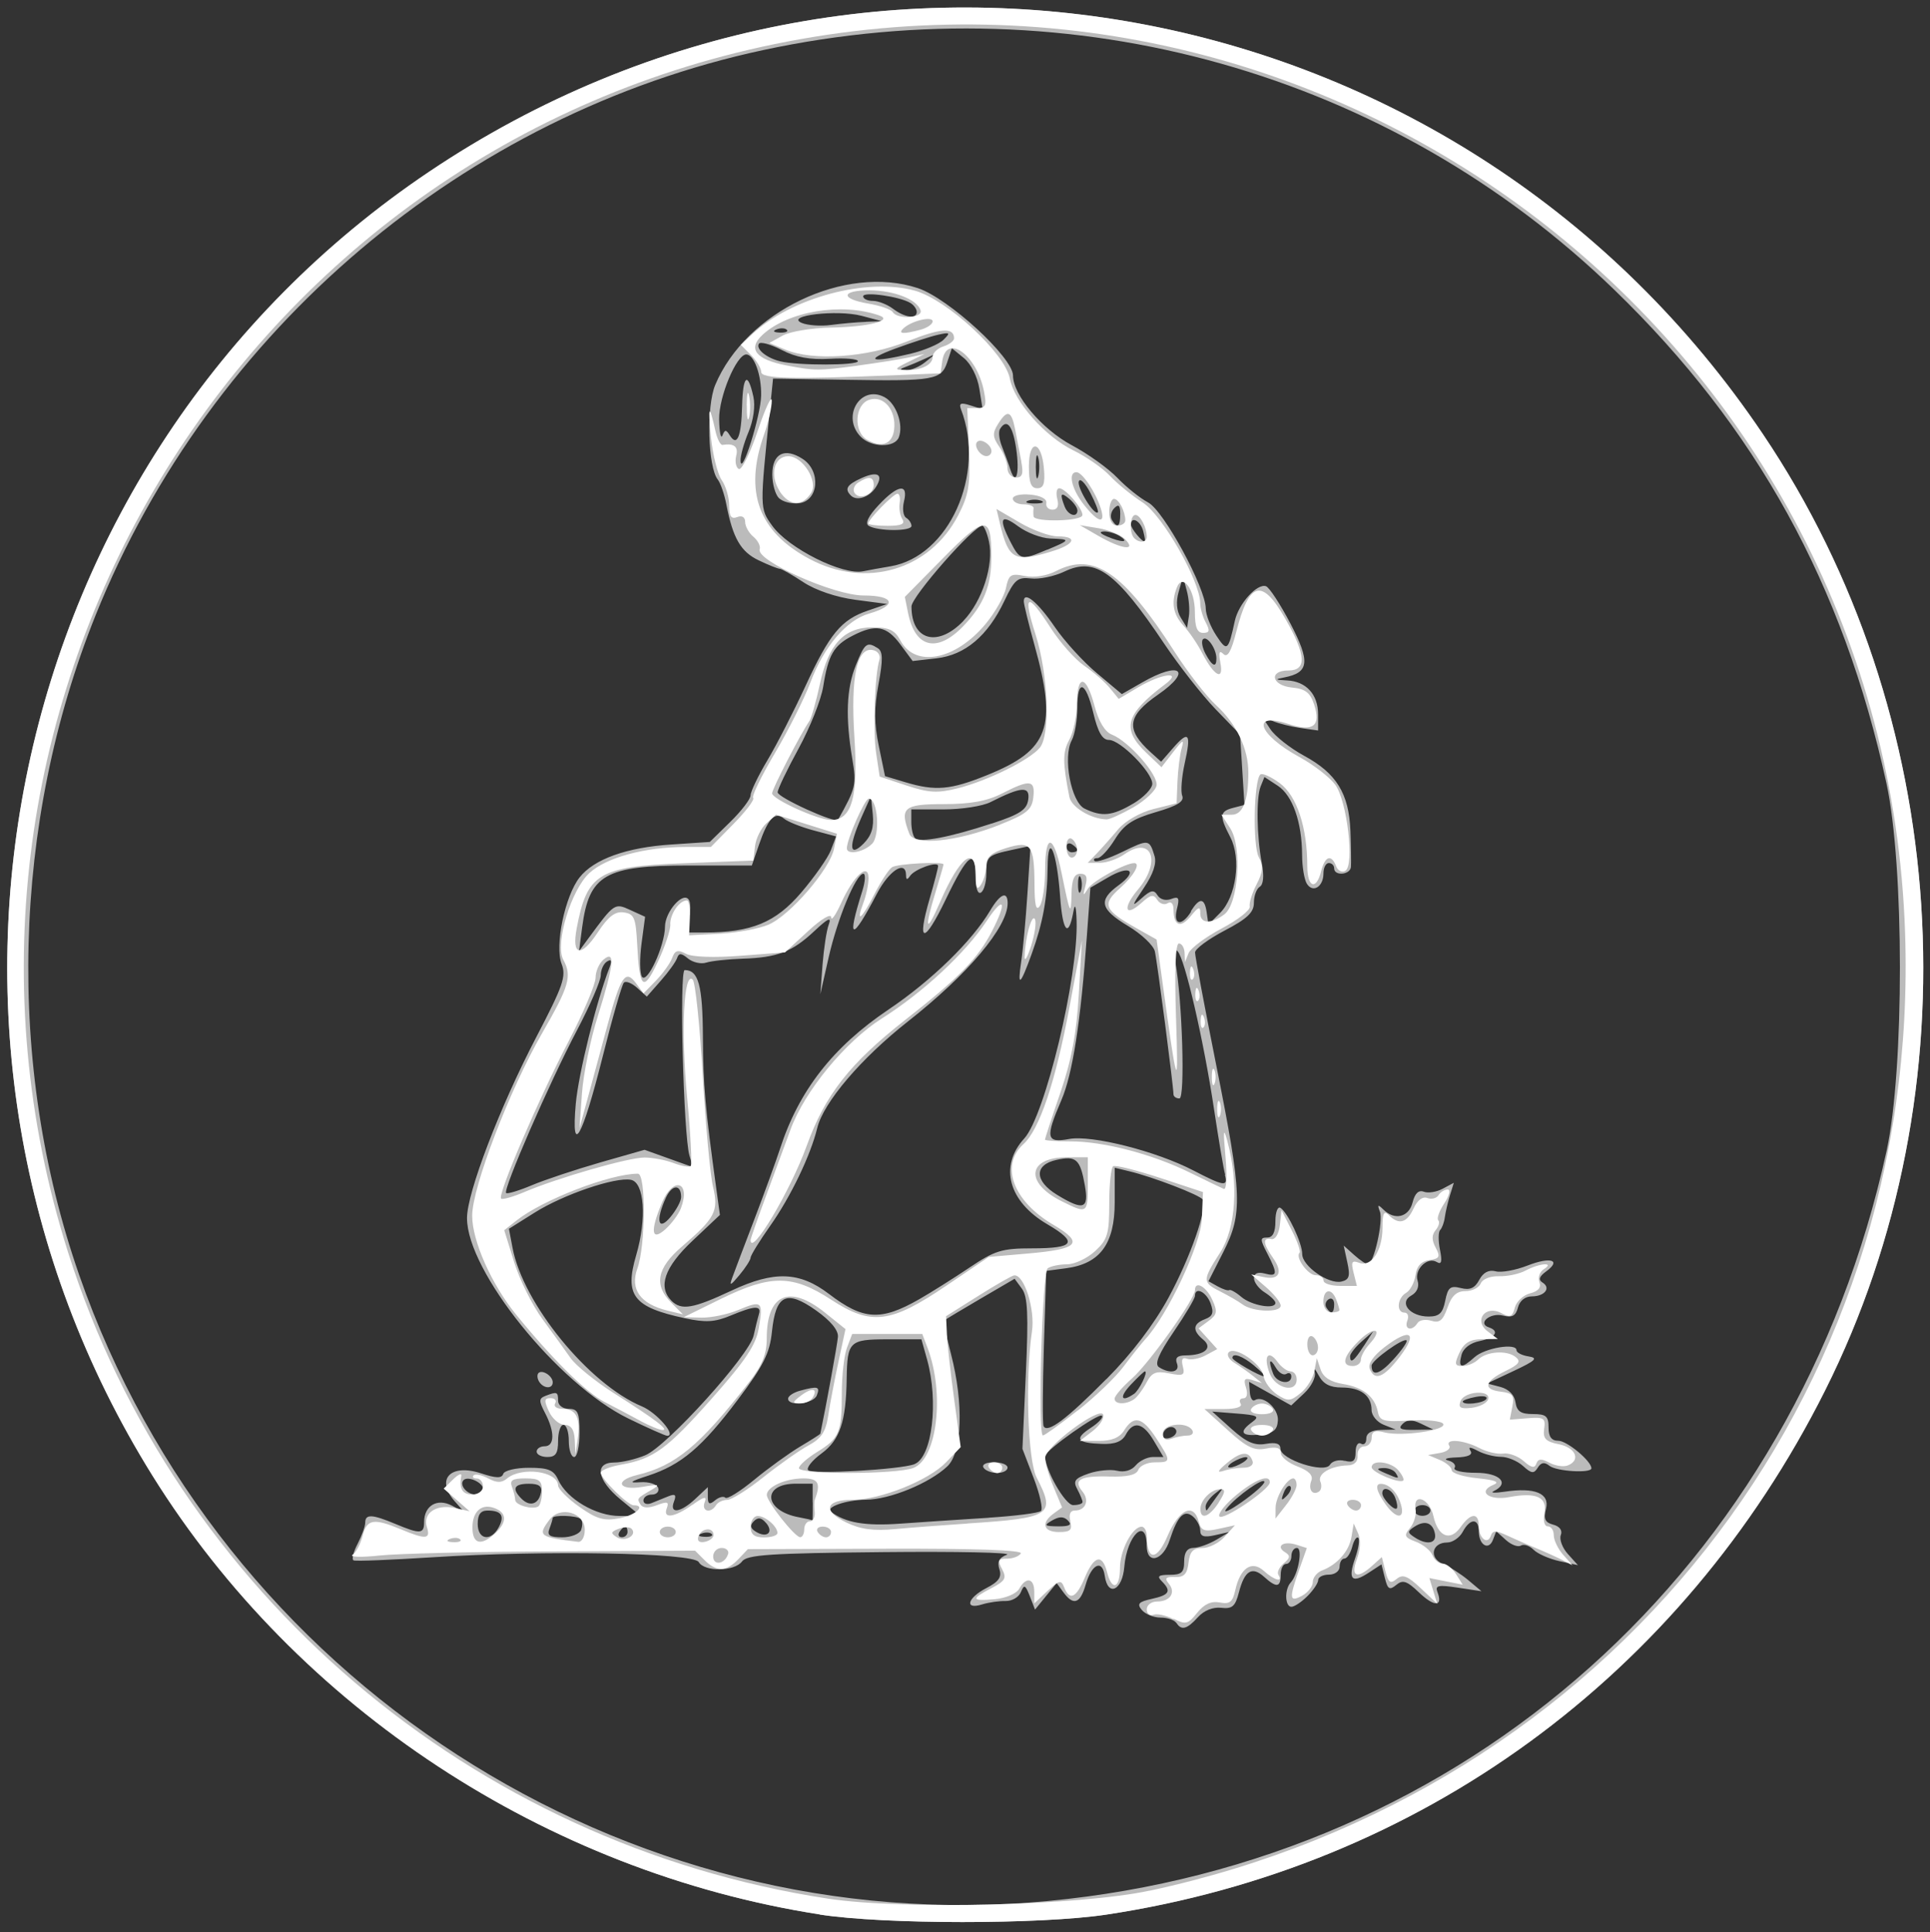
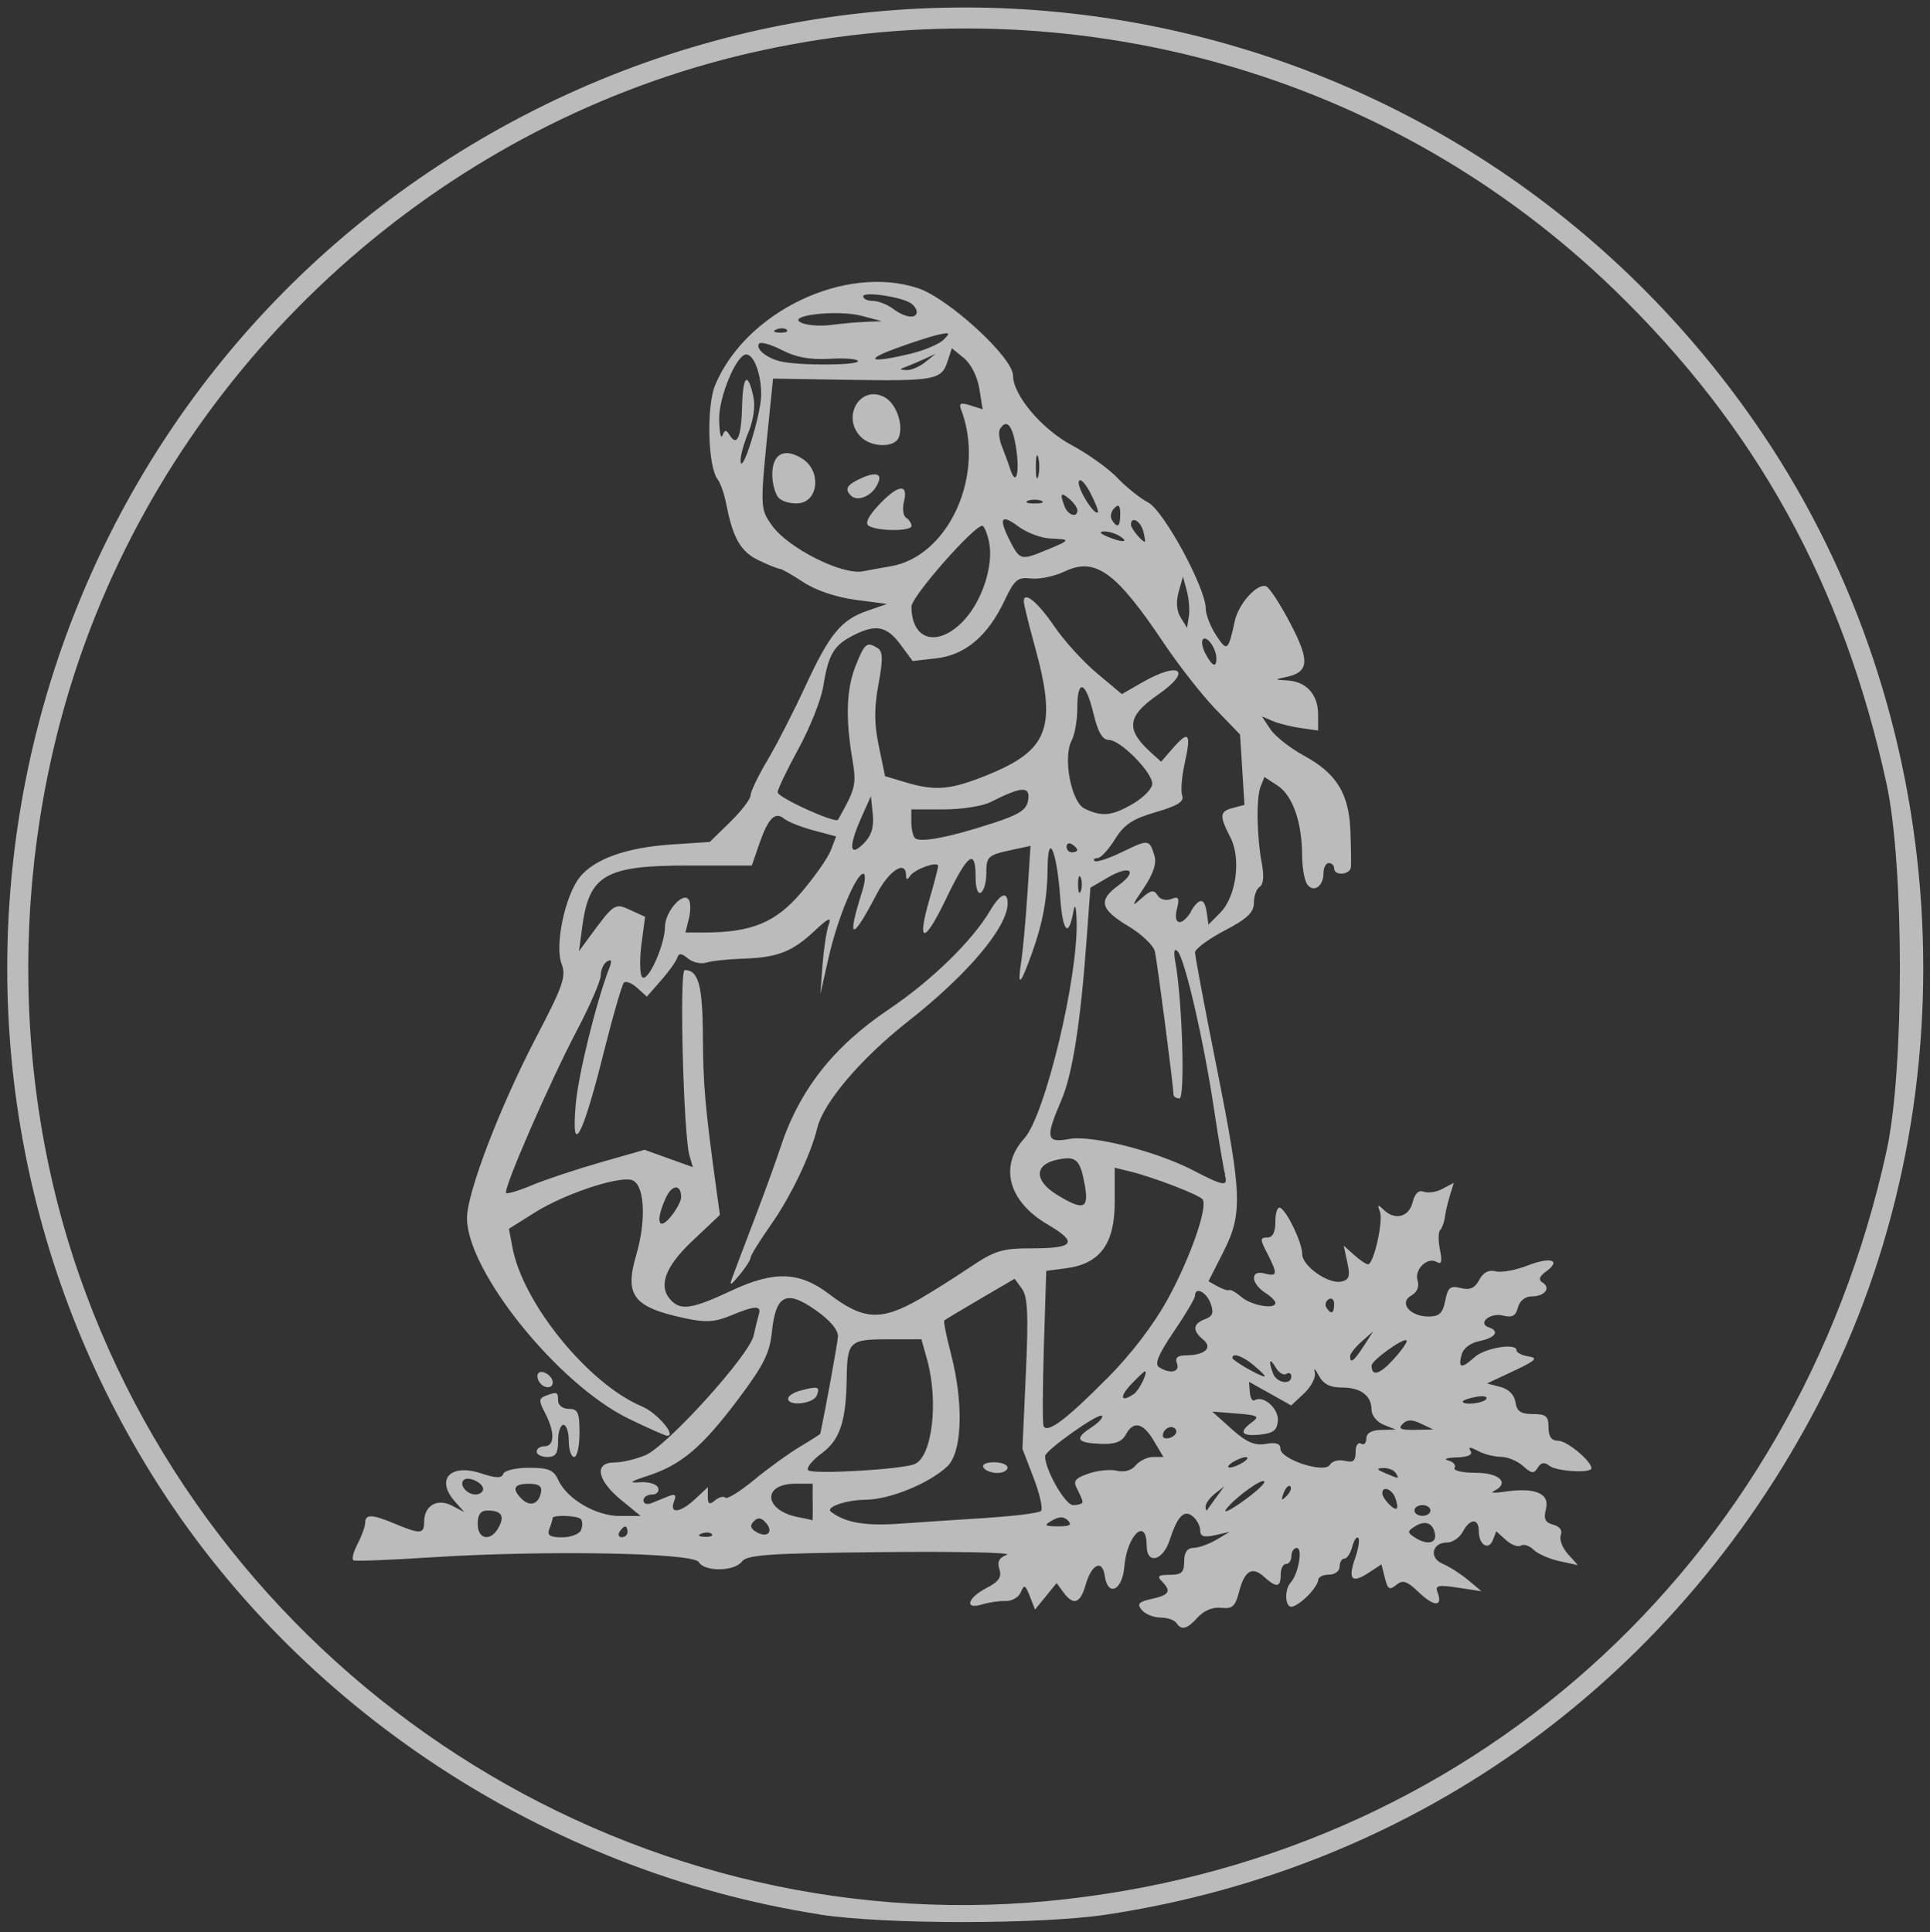
<svg xmlns="http://www.w3.org/2000/svg" id="svg6056" version="1.1" viewBox="0 0 22.697 22.727" height="22.727mm" width="22.697mm">
  <rect x="0" y="0" width="22.697" height="22.727" fill="#333333" stroke="none" />
  <defs id="defs6050" />
  <g transform="translate(-40.737,-119.278)" id="layer1">
    <path style="fill:#ffffff;fill-opacity:0.667;stroke-width:0.063" d="m 50.379,141.796 c -3.219,-0.502 -6.144,-2.425 -7.848,-5.16 -3.211,-5.154 -1.769,-11.96 3.251,-15.337 5.195,-3.495 12.18,-2.122 15.686,3.084 2.218,3.293 2.505,7.715 0.731,11.252 -1.685,3.36 -4.767,5.607 -8.453,6.163 -0.774,0.117 -2.616,0.116 -3.368,-9.9e-4 z m 2.68,-0.158 c 4.923,-0.465 8.794,-3.929 9.865,-8.826 0.209,-0.958 0.208,-3.358 -0.002,-4.32 -0.51,-2.338 -1.53,-4.188 -3.199,-5.804 -2.637,-2.554 -6.364,-3.604 -10.011,-2.821 -3.511,0.754 -6.5,3.285 -7.851,6.648 -0.983,2.449 -1.054,5.287 -0.193,7.759 1.658,4.765 6.408,7.835 11.392,7.364 z m 1.511,-3.271 c -0.021,-0.035 -0.105,-0.063 -0.185,-0.063 -0.08,0 -0.179,-0.04 -0.22,-0.089 -0.06,-0.072 -0.038,-0.097 0.118,-0.131 0.208,-0.046 0.233,-0.091 0.116,-0.208 -0.059,-0.059 -0.038,-0.075 0.094,-0.075 0.139,0 0.17,-0.028 0.17,-0.157 0,-0.107 0.035,-0.158 0.11,-0.16 0.061,-9.9e-4 0.181,-0.044 0.268,-0.095 l 0.157,-0.093 -0.173,0.039 c -0.129,0.029 -0.173,0.015 -0.173,-0.055 0,-0.051 -0.039,-0.126 -0.086,-0.165 -0.103,-0.086 -0.181,-0.007 -0.273,0.276 -0.079,0.246 -0.271,0.294 -0.271,0.068 0,-0.345 -0.232,-0.125 -0.263,0.248 -0.023,0.28 -0.194,0.358 -0.23,0.106 -0.028,-0.198 -0.154,-0.14 -0.224,0.103 -0.064,0.224 -0.144,0.252 -0.262,0.091 l -0.08,-0.109 -0.127,0.156 -0.127,0.156 -0.061,-0.157 c -0.053,-0.135 -0.067,-0.142 -0.105,-0.049 -0.024,0.06 -0.105,0.107 -0.179,0.105 -0.074,-0.002 -0.199,0.016 -0.277,0.04 -0.212,0.067 -0.175,-0.076 0.05,-0.192 0.146,-0.075 0.183,-0.129 0.153,-0.222 -0.028,-0.088 -0.003,-0.136 0.088,-0.17 0.07,-0.026 -0.587,-0.04 -1.459,-0.031 -1.327,0.013 -1.597,0.031 -1.656,0.11 -0.088,0.119 -0.442,0.124 -0.509,0.007 -0.063,-0.11 -1.809,-0.141 -3.135,-0.056 -0.485,0.031 -0.901,0.048 -0.924,0.036 -0.024,-0.011 -0.003,-0.098 0.047,-0.193 0.049,-0.095 0.09,-0.207 0.09,-0.251 4.99e-4,-0.103 0.081,-0.099 0.356,0.016 0.292,0.122 0.337,0.119 0.337,-0.024 0,-0.192 0.154,-0.282 0.326,-0.192 l 0.146,0.076 -0.11,-0.124 c -0.231,-0.261 -0.054,-0.451 0.309,-0.331 0.175,0.058 0.242,0.059 0.259,0.006 0.013,-0.04 0.15,-0.072 0.303,-0.072 0.229,0 0.291,0.026 0.344,0.143 0.102,0.224 0.443,0.424 0.722,0.424 h 0.247 l -0.235,-0.193 c -0.279,-0.23 -0.314,-0.436 -0.075,-0.436 0.088,0 0.251,-0.038 0.364,-0.085 0.257,-0.107 1.224,-1.176 1.275,-1.409 0.021,-0.096 0.049,-0.209 0.062,-0.252 0.032,-0.104 -0.053,-0.099 -0.333,0.018 -0.186,0.077 -0.293,0.084 -0.538,0.031 -0.607,-0.13 -0.712,-0.267 -0.572,-0.743 0.126,-0.431 0.096,-0.855 -0.063,-0.885 -0.183,-0.035 -0.793,0.173 -1.13,0.385 l -0.304,0.191 0.042,0.222 c 0.123,0.657 0.896,1.605 1.522,1.867 0.175,0.073 0.41,0.346 0.298,0.346 -0.023,0 -0.229,-0.092 -0.459,-0.204 -0.828,-0.405 -1.896,-1.733 -1.896,-2.357 0,-0.299 0.386,-1.307 0.815,-2.129 0.316,-0.605 0.354,-0.714 0.297,-0.862 -0.082,-0.215 0.04,-0.797 0.212,-1.016 0.169,-0.215 0.553,-0.353 1.081,-0.387 l 0.45,-0.03 0.24,-0.235 c 0.132,-0.129 0.24,-0.27 0.24,-0.314 0,-0.043 0.089,-0.229 0.198,-0.412 0.109,-0.183 0.309,-0.574 0.445,-0.868 0.286,-0.62 0.422,-0.785 0.736,-0.892 l 0.227,-0.078 -0.373,-0.049 c -0.226,-0.03 -0.468,-0.112 -0.612,-0.207 -0.132,-0.087 -0.257,-0.158 -0.278,-0.158 -0.021,0 -0.133,-0.044 -0.247,-0.099 -0.211,-0.1 -0.304,-0.26 -0.381,-0.657 -0.023,-0.121 -0.069,-0.252 -0.1,-0.292 -0.118,-0.146 -0.137,-0.86 -0.031,-1.114 0.361,-0.863 1.529,-1.421 2.383,-1.139 0.36,0.119 1.119,0.816 1.119,1.028 0,0.229 0.339,0.631 0.69,0.819 0.192,0.102 0.434,0.276 0.538,0.385 0.104,0.109 0.266,0.239 0.361,0.289 0.184,0.096 0.677,1.005 0.678,1.249 2.51e-4,0.071 0.056,0.213 0.123,0.315 0.128,0.195 0.141,0.185 0.219,-0.172 0.044,-0.201 0.261,-0.442 0.366,-0.407 0.039,0.013 0.169,0.212 0.289,0.442 0.234,0.449 0.219,0.574 -0.074,0.631 -0.115,0.022 -0.11,0.028 0.032,0.035 0.225,0.011 0.366,0.164 0.366,0.398 v 0.191 l -0.205,-0.029 c -0.113,-0.016 -0.261,-0.053 -0.33,-0.083 l -0.126,-0.054 0.1,0.151 c 0.055,0.083 0.233,0.223 0.396,0.312 0.381,0.206 0.528,0.445 0.545,0.884 0.007,0.19 0.01,0.382 0.006,0.425 -0.009,0.093 -0.197,0.108 -0.197,0.016 0,-0.035 -0.028,-0.063 -0.063,-0.063 -0.035,0 -0.063,0.055 -0.063,0.122 0,0.157 -0.124,0.234 -0.195,0.122 -0.03,-0.048 -0.056,-0.2 -0.056,-0.339 -0.002,-0.386 -0.112,-0.7 -0.286,-0.814 l -0.157,-0.103 -0.045,0.112 c -0.053,0.134 -0.046,0.589 0.015,0.908 0.027,0.143 0.018,0.245 -0.025,0.271 -0.038,0.023 -0.069,0.108 -0.069,0.189 0,0.113 -0.078,0.187 -0.346,0.327 -0.19,0.1 -0.346,0.215 -0.346,0.257 -8.4e-5,0.042 0.113,0.645 0.252,1.34 0.302,1.517 0.31,1.73 0.079,2.186 l -0.173,0.341 0.109,0.061 c 0.06,0.033 0.12,0.053 0.135,0.043 0.014,-0.01 0.079,0.026 0.143,0.081 0.119,0.101 0.4,0.15 0.4,0.069 0,-0.024 -0.057,-0.079 -0.126,-0.123 -0.069,-0.043 -0.126,-0.118 -0.126,-0.167 0,-0.057 0.044,-0.076 0.126,-0.055 0.151,0.04 0.155,0.006 0.03,-0.237 -0.086,-0.166 -0.086,-0.186 0,-0.186 0.065,0 0.096,-0.062 0.096,-0.193 0,-0.106 0.027,-0.176 0.059,-0.156 0.086,0.053 0.256,0.413 0.256,0.543 0,0.141 0.308,0.357 0.46,0.324 0.093,-0.021 0.106,-0.063 0.071,-0.224 l -0.043,-0.199 0.123,0.11 c 0.068,0.061 0.141,0.11 0.163,0.11 0.067,0 0.182,-0.51 0.14,-0.62 -0.032,-0.083 -0.024,-0.088 0.04,-0.025 0.133,0.132 0.3,0.092 0.344,-0.083 0.027,-0.107 0.071,-0.149 0.132,-0.126 0.05,0.019 0.15,0.004 0.222,-0.035 l 0.131,-0.07 -0.046,0.149 c -0.025,0.082 -0.052,0.198 -0.06,0.258 -0.008,0.06 -0.033,0.127 -0.055,0.149 -0.022,0.022 -0.023,0.126 -0.002,0.231 0.028,0.14 0.018,0.179 -0.037,0.145 -0.109,-0.067 -0.268,0.088 -0.226,0.22 0.022,0.069 -0.006,0.136 -0.074,0.174 -0.15,0.084 -0.016,0.247 0.203,0.247 0.126,0 0.167,-0.039 0.196,-0.186 0.031,-0.157 0.06,-0.18 0.183,-0.149 0.107,0.027 0.165,0.002 0.217,-0.096 0.047,-0.088 0.112,-0.122 0.193,-0.101 0.067,0.018 0.235,-0.013 0.373,-0.067 0.273,-0.107 0.405,-0.066 0.22,0.069 -0.081,0.059 -0.093,0.098 -0.042,0.13 0.103,0.064 0.026,0.163 -0.127,0.163 -0.077,0 -0.142,0.052 -0.162,0.131 -0.026,0.1 -0.068,0.122 -0.179,0.094 -0.148,-0.037 -0.301,0.093 -0.164,0.139 0.132,0.044 0.079,0.123 -0.107,0.161 -0.111,0.022 -0.194,0.086 -0.214,0.165 -0.041,0.156 0.001,0.163 0.154,0.025 0.12,-0.109 0.493,-0.171 0.493,-0.082 0,0.028 0.064,0.061 0.142,0.073 0.116,0.018 0.084,0.049 -0.173,0.17 l -0.315,0.148 0.157,0.041 c 0.098,0.026 0.165,0.094 0.177,0.18 0.016,0.107 0.062,0.139 0.205,0.139 0.155,0 0.184,0.025 0.184,0.157 0,0.11 0.034,0.157 0.115,0.157 0.102,0 0.389,0.239 0.389,0.324 0,0.061 -0.409,0.037 -0.493,-0.029 -0.06,-0.048 -0.099,-0.041 -0.138,0.022 -0.045,0.073 -0.074,0.07 -0.173,-0.02 -0.065,-0.059 -0.182,-0.108 -0.26,-0.108 -0.077,0 -0.199,-0.031 -0.27,-0.069 -0.094,-0.05 -0.118,-0.05 -0.087,0 0.028,0.045 -0.031,0.072 -0.166,0.076 -0.115,0.004 -0.158,0.02 -0.097,0.036 0.061,0.016 0.095,0.055 0.075,0.087 -0.02,0.032 0.091,0.058 0.251,0.058 0.283,0 0.402,0.124 0.208,0.216 -0.043,0.021 0.016,0.023 0.132,0.006 0.354,-0.053 0.53,0.02 0.484,0.201 -0.03,0.12 -0.011,0.162 0.085,0.187 0.076,0.02 0.111,0.068 0.089,0.123 -0.019,0.05 0.018,0.15 0.083,0.222 l 0.118,0.131 -0.217,-0.047 c -0.119,-0.026 -0.256,-0.086 -0.304,-0.134 -0.048,-0.048 -0.115,-0.07 -0.149,-0.049 -0.034,0.021 -0.113,-0.008 -0.176,-0.065 l -0.114,-0.103 -0.039,0.101 c -0.05,0.13 -0.166,0.06 -0.166,-0.099 0,-0.159 -0.103,-0.157 -0.189,0.004 -0.037,0.069 -0.12,0.126 -0.184,0.126 -0.179,0 -0.216,0.182 -0.051,0.251 0.077,0.032 0.211,0.118 0.298,0.19 l 0.157,0.132 -0.277,-0.042 c -0.232,-0.035 -0.271,-0.027 -0.24,0.053 0.066,0.173 -0.038,0.175 -0.216,0.005 -0.144,-0.138 -0.192,-0.154 -0.269,-0.09 -0.079,0.065 -0.101,0.052 -0.134,-0.082 l -0.04,-0.16 -0.153,0.1 c -0.197,0.129 -0.244,0.077 -0.156,-0.175 0.039,-0.111 0.055,-0.218 0.036,-0.237 -0.019,-0.019 -0.051,0.028 -0.071,0.105 -0.02,0.076 -0.061,0.139 -0.092,0.139 -0.031,0 -0.056,0.043 -0.056,0.095 0,0.052 -0.056,0.094 -0.126,0.094 -0.069,0 -0.126,0.028 -0.126,0.063 0,0.035 -0.057,0.12 -0.126,0.189 -0.069,0.069 -0.154,0.126 -0.189,0.126 -0.077,0 -0.083,-0.205 -0.008,-0.286 0.089,-0.097 0.144,-0.406 0.072,-0.406 -0.035,0 -0.064,0.043 -0.064,0.094 0,0.052 -0.028,0.094 -0.063,0.094 -0.035,0 -0.063,0.057 -0.063,0.126 0,0.152 -0.049,0.158 -0.196,0.025 -0.141,-0.127 -0.229,-0.073 -0.295,0.182 -0.043,0.167 -0.079,0.198 -0.209,0.183 -0.096,-0.011 -0.202,0.031 -0.273,0.11 -0.129,0.143 -0.196,0.16 -0.254,0.066 z m 3.042,-1.049 c -0.025,-0.131 -0.118,-0.163 -0.241,-0.083 -0.084,0.055 -0.084,0.069 0,0.124 0.145,0.096 0.263,0.075 0.241,-0.041 z m -11.01,-0.076 c 0.073,-0.136 0.032,-0.197 -0.132,-0.197 -0.081,0 -0.115,0.047 -0.115,0.157 0,0.187 0.155,0.212 0.247,0.04 z m 0.969,0.029 c 0.019,-0.049 0.017,-0.105 -0.004,-0.126 -0.042,-0.042 -0.331,-0.052 -0.331,-0.011 0,0.015 -0.017,0.071 -0.038,0.126 -0.03,0.077 0.004,0.1 0.151,0.1 0.104,0 0.204,-0.04 0.223,-0.088 z m 0.546,0.025 c 0,-0.035 -0.012,-0.063 -0.028,-0.063 -0.015,0 -0.045,0.028 -0.067,0.063 -0.021,0.035 -0.009,0.063 0.028,0.063 0.037,0 0.067,-0.028 0.067,-0.063 z m 0.99,0.025 c -0.021,-0.021 -0.075,-0.023 -0.121,-0.005 -0.05,0.02 -0.035,0.035 0.038,0.038 0.066,0.003 0.104,-0.012 0.083,-0.033 z m 0.64,-0.128 c -0.055,-0.066 -0.095,-0.072 -0.144,-0.023 -0.049,0.049 -0.043,0.084 0.023,0.124 0.128,0.079 0.213,0.009 0.122,-0.101 z m 2.619,-0.064 c 0.312,-0.02 0.587,-0.055 0.613,-0.079 0.025,-0.024 -0.013,-0.198 -0.086,-0.387 l -0.132,-0.344 0.04,-0.883 c 0.032,-0.696 0.022,-0.908 -0.046,-1 l -0.086,-0.117 -0.404,0.236 c -0.222,0.13 -0.412,0.244 -0.423,0.254 -0.011,0.01 0.025,0.188 0.079,0.396 0.151,0.583 0.132,1.156 -0.044,1.321 -0.213,0.2 -0.677,0.39 -0.96,0.392 -0.231,0.002 -0.478,0.088 -0.407,0.142 0.17,0.129 0.401,0.169 0.817,0.139 0.26,-0.018 0.727,-0.05 1.039,-0.069 z m -0.063,-0.589 c -0.022,-0.036 0.031,-0.063 0.122,-0.063 0.089,0 0.161,0.028 0.161,0.063 0,0.035 -0.055,0.063 -0.122,0.063 -0.067,0 -0.14,-0.028 -0.161,-0.063 z m 0.994,0.623 c -0.05,-0.05 -0.102,-0.05 -0.186,-0.002 -0.102,0.059 -0.093,0.068 0.069,0.07 0.135,9.9e-4 0.167,-0.017 0.116,-0.068 z m -3.003,-0.214 v -0.22 H 50.095 c -0.404,0 -0.375,0.32 0.036,0.395 0.087,0.016 0.159,0.033 0.161,0.037 0.002,0.005 0.003,-0.091 0.003,-0.212 z m 5.312,-0.24 c 0.002,-0.065 -0.327,0.166 -0.445,0.314 -0.049,0.061 0.031,0.027 0.177,-0.076 0.146,-0.102 0.267,-0.209 0.268,-0.238 z m 1.953,0.335 c 0,-0.035 -0.042,-0.063 -0.094,-0.063 -0.052,0 -0.094,0.028 -0.094,0.063 0,0.035 0.042,0.063 0.094,0.063 0.052,0 0.094,-0.028 0.094,-0.063 z m -8.644,-0.137 0.146,-0.137 v 0.113 c 0,0.087 0.019,0.097 0.084,0.043 0.046,-0.039 0.101,-0.053 0.122,-0.032 0.021,0.021 0.174,-0.074 0.34,-0.211 0.166,-0.137 0.409,-0.312 0.539,-0.39 0.13,-0.077 0.237,-0.146 0.238,-0.151 0.069,-0.332 0.2,-1.05 0.207,-1.139 0.007,-0.078 -0.085,-0.19 -0.259,-0.313 -0.347,-0.246 -0.472,-0.185 -0.517,0.252 -0.026,0.253 -0.098,0.396 -0.401,0.799 -0.422,0.561 -0.665,0.766 -1.055,0.894 -0.216,0.07 -0.236,0.087 -0.092,0.077 0.101,-0.007 0.195,0.023 0.21,0.066 0.015,0.043 -0.018,0.079 -0.073,0.079 -0.055,0 -0.1,0.031 -0.1,0.07 0,0.038 0.042,0.052 0.094,0.031 0.052,-0.021 0.142,-0.057 0.2,-0.081 0.08,-0.032 0.096,-0.017 0.065,0.063 -0.057,0.149 0.076,0.132 0.251,-0.032 z m 1.09,-1.178 c 0,-0.031 0.064,-0.073 0.142,-0.094 0.21,-0.056 0.236,-0.049 0.196,0.055 -0.038,0.1 -0.338,0.134 -0.338,0.039 z m 5.038,1.157 0.092,-0.126 -0.11,0.086 c -0.061,0.048 -0.11,0.116 -0.11,0.152 0,0.036 0.008,0.054 0.018,0.04 0.01,-0.015 0.059,-0.083 0.11,-0.152 z m 2.102,0.009 c -0.04,-0.105 -0.152,-0.144 -0.152,-0.053 0,0.061 0.14,0.208 0.17,0.178 0.012,-0.012 0.004,-0.068 -0.018,-0.125 z M 47.099,136.835 c 0.015,-0.076 -0.024,-0.105 -0.142,-0.105 -0.176,0 -0.205,0.058 -0.086,0.177 0.097,0.097 0.201,0.064 0.227,-0.072 z m 6.369,0.111 c 0,-0.02 -0.028,-0.088 -0.062,-0.152 -0.052,-0.097 -0.03,-0.127 0.133,-0.184 0.107,-0.037 0.258,-0.052 0.334,-0.033 0.085,0.021 0.171,-0.003 0.221,-0.064 0.045,-0.054 0.137,-0.098 0.203,-0.098 h 0.122 l -0.112,-0.189 c -0.127,-0.216 -0.241,-0.241 -0.331,-0.073 -0.044,0.081 -0.127,0.114 -0.282,0.108 -0.294,-0.01 -0.327,-0.059 -0.129,-0.189 0.091,-0.059 0.15,-0.123 0.131,-0.142 -0.038,-0.038 -0.669,0.409 -0.669,0.474 0,0.163 0.237,0.577 0.33,0.577 0.061,1.2e-4 0.11,-0.016 0.11,-0.035 z m 2.443,-0.186 c -0.019,-0.019 -0.055,0.016 -0.078,0.078 -0.034,0.09 -0.027,0.097 0.035,0.035 0.043,-0.043 0.062,-0.093 0.043,-0.113 z m -9.493,0.031 c 0,-0.075 -0.178,-0.156 -0.229,-0.104 -0.055,0.055 0.038,0.169 0.139,0.169 0.05,0 0.091,-0.029 0.091,-0.065 z m 10.733,-0.187 c -0.021,-0.035 -0.087,-0.061 -0.145,-0.059 -0.087,0.004 -0.083,0.015 0.019,0.059 0.168,0.072 0.171,0.072 0.126,0 z m -5.66,-0.105 c 0.208,-0.08 0.287,-0.734 0.148,-1.232 l -0.066,-0.236 h -0.399 c -0.448,0 -0.473,0.025 -0.48,0.462 -0.007,0.505 -0.08,0.722 -0.295,0.88 -0.112,0.082 -0.183,0.172 -0.157,0.198 0.049,0.051 1.083,-0.008 1.248,-0.071 z m 5.062,-0.039 c 0.098,0.025 0.126,0.002 0.126,-0.104 0,-0.075 0.028,-0.119 0.063,-0.098 0.035,0.021 0.063,-0.005 0.063,-0.059 0,-0.064 0.06,-0.1 0.173,-0.102 l 0.173,-0.004 -0.142,-0.057 c -0.078,-0.031 -0.142,-0.109 -0.142,-0.172 0,-0.17 -0.126,-0.266 -0.349,-0.266 -0.141,0 -0.219,-0.041 -0.273,-0.142 -0.041,-0.078 -0.062,-0.095 -0.046,-0.038 0.016,0.057 -0.04,0.168 -0.124,0.247 l -0.153,0.144 -0.248,-0.139 -0.248,-0.139 0.009,0.123 c 0.005,0.068 0.031,0.11 0.058,0.093 0.1,-0.062 0.282,0.098 0.272,0.24 -0.008,0.114 -0.053,0.149 -0.21,0.165 -0.222,0.022 -0.254,-0.029 -0.093,-0.147 0.092,-0.067 0.067,-0.082 -0.181,-0.101 l -0.288,-0.023 0.228,0.205 c 0.174,0.156 0.27,0.198 0.401,0.175 0.12,-0.021 0.173,-0.004 0.173,0.057 0,0.126 0.519,0.295 0.582,0.189 0.026,-0.044 0.104,-0.065 0.173,-0.046 z m -1.196,0.018 c 0.052,-0.034 0.066,-0.061 0.031,-0.061 -0.035,0 -0.105,0.028 -0.157,0.061 -0.052,0.034 -0.066,0.061 -0.031,0.061 0.035,0 0.105,-0.028 0.157,-0.061 z m -0.792,-0.385 c -0.041,-0.066 -0.153,-0.013 -0.153,0.072 0,0.032 0.042,0.041 0.094,0.021 0.052,-0.02 0.078,-0.062 0.059,-0.093 z m -0.816,-0.594 c 0.297,-0.299 0.559,-0.644 0.729,-0.956 0.259,-0.477 0.462,-1.059 0.403,-1.156 -0.033,-0.053 -0.586,-0.266 -0.862,-0.332 l -0.173,-0.042 v 0.408 c 0,0.487 -0.172,0.721 -0.57,0.774 l -0.235,0.031 -0.028,0.89 c -0.015,0.489 -0.017,0.911 -0.003,0.937 0.045,0.087 0.271,-0.082 0.738,-0.555 z m 3.699,0.524 c -0.106,-0.051 -0.163,-0.05 -0.217,0.004 -0.056,0.056 -0.022,0.072 0.144,0.069 l 0.217,-0.004 z m 0.768,-0.291 c 0.018,-0.03 -0.037,-0.04 -0.122,-0.024 -0.086,0.016 -0.155,0.041 -0.155,0.054 0,0.049 0.245,0.022 0.278,-0.03 z m -4.145,-0.057 c 0.063,-0.043 0.172,-0.267 0.13,-0.267 -0.01,0 -0.085,0.071 -0.166,0.157 -0.138,0.147 -0.116,0.213 0.036,0.109 z m 1.852,-0.207 c 0,-0.037 -0.027,-0.05 -0.059,-0.03 -0.033,0.02 -0.088,-0.014 -0.124,-0.075 -0.072,-0.124 -0.09,-0.082 -0.031,0.072 0.043,0.111 0.214,0.137 0.214,0.033 z m -0.432,-0.124 c -0.14,-0.117 -0.261,-0.16 -0.261,-0.094 0,0.031 0.323,0.217 0.378,0.218 0.017,2.5e-4 -0.035,-0.055 -0.117,-0.123 z m 1.787,-0.3 c -0.035,-0.035 -0.411,0.235 -0.411,0.296 0,0.132 0.094,0.106 0.257,-0.073 0.099,-0.109 0.169,-0.209 0.154,-0.224 z m -2.7,0.271 c -0.025,-0.066 0.005,-0.095 0.103,-0.095 0.226,-0.002 0.322,-0.089 0.206,-0.185 -0.13,-0.108 -0.123,-0.186 0.021,-0.241 0.092,-0.035 0.106,-0.076 0.065,-0.187 -0.051,-0.136 -0.183,-0.199 -0.183,-0.087 0,0.03 -0.112,0.22 -0.25,0.422 -0.18,0.265 -0.228,0.382 -0.173,0.417 0.13,0.083 0.25,0.058 0.211,-0.044 z m 2.197,-0.205 0.111,-0.173 -0.136,0.12 c -0.075,0.066 -0.136,0.144 -0.136,0.173 0,0.092 0.045,0.059 0.16,-0.12 z m -5.227,-0.551 c 0.138,-0.079 0.403,-0.246 0.589,-0.371 0.299,-0.201 0.382,-0.227 0.736,-0.227 0.502,0 0.546,-0.069 0.181,-0.283 -0.458,-0.268 -0.57,-0.684 -0.271,-1.01 0.243,-0.267 0.636,-1.9 0.615,-2.559 -0.005,-0.171 -0.019,-0.213 -0.037,-0.113 -0.058,0.323 -0.127,0.246 -0.157,-0.174 -0.038,-0.533 -0.143,-0.777 -0.147,-0.341 -0.003,0.366 -0.056,0.653 -0.188,1.019 -0.134,0.371 -0.169,0.398 -0.123,0.092 0.021,-0.137 0.054,-0.5 0.074,-0.807 l 0.036,-0.558 -0.213,0.046 c -0.292,0.063 -0.307,0.076 -0.307,0.283 0,0.1 -0.028,0.199 -0.063,0.22 -0.037,0.023 -0.063,-0.052 -0.063,-0.185 0,-0.342 -0.093,-0.271 -0.35,0.264 -0.256,0.533 -0.346,0.529 -0.19,-0.008 0.055,-0.188 0.099,-0.36 0.099,-0.383 0,-0.062 -0.276,0.036 -0.33,0.117 -0.033,0.049 -0.047,0.047 -0.047,-0.009 -0.002,-0.183 -0.199,-0.057 -0.344,0.22 -0.296,0.567 -0.357,0.556 -0.171,-0.032 0.036,-0.113 0.041,-0.205 0.013,-0.205 -0.086,0 -0.304,0.525 -0.408,0.983 l -0.098,0.433 0.026,-0.346 c 0.015,-0.19 0.047,-0.403 0.073,-0.472 0.035,-0.095 -0.006,-0.077 -0.168,0.075 -0.262,0.246 -0.436,0.313 -0.844,0.326 -0.173,0.006 -0.366,0.026 -0.428,0.046 -0.062,0.02 -0.159,-0.002 -0.215,-0.048 -0.079,-0.065 -0.107,-0.067 -0.128,-0.006 -0.014,0.043 -0.1,0.163 -0.191,0.266 l -0.165,0.188 -0.114,-0.103 c -0.063,-0.057 -0.133,-0.084 -0.156,-0.061 -0.023,0.023 -0.136,0.415 -0.25,0.872 -0.241,0.958 -0.372,1.189 -0.316,0.554 0.031,-0.351 0.242,-1.204 0.395,-1.6 0.033,-0.084 0.025,-0.107 -0.027,-0.075 -0.041,0.025 -0.074,0.098 -0.074,0.162 0,0.064 -0.126,0.355 -0.28,0.648 -0.32,0.607 -0.872,1.874 -0.833,1.913 0.014,0.014 0.15,-0.027 0.302,-0.091 0.152,-0.064 0.513,-0.184 0.801,-0.267 l 0.525,-0.15 0.284,0.102 0.284,0.102 -0.04,-0.136 c -0.07,-0.239 -0.121,-2.182 -0.056,-2.182 0.162,0 0.211,0.179 0.214,0.784 0.003,0.57 0.026,0.833 0.16,1.805 l 0.04,0.291 -0.322,0.304 c -0.33,0.311 -0.41,0.542 -0.247,0.706 0.116,0.116 0.252,0.093 0.708,-0.121 0.499,-0.234 0.798,-0.223 1.143,0.04 0.405,0.309 0.611,0.321 1.063,0.062 z m -2.2,-0.252 c 0.025,-0.069 0.143,-0.381 0.262,-0.692 0.119,-0.312 0.254,-0.684 0.301,-0.828 0.221,-0.681 0.621,-1.194 1.274,-1.634 0.508,-0.342 0.985,-0.807 1.197,-1.166 0.117,-0.198 0.205,-0.234 0.205,-0.085 0,0.281 -0.469,0.837 -1.171,1.389 -0.552,0.434 -0.995,0.954 -1.068,1.254 -0.077,0.319 -0.313,0.811 -0.554,1.152 -0.126,0.179 -0.23,0.347 -0.23,0.374 -7.61e-4,0.026 -0.06,0.119 -0.132,0.205 -0.105,0.126 -0.121,0.133 -0.084,0.031 z m 7.079,0.311 c 0,-0.054 -0.029,-0.08 -0.064,-0.059 -0.035,0.022 -0.048,0.066 -0.028,0.098 0.054,0.087 0.092,0.071 0.092,-0.04 z m -7.68,-1.259 c 0,-0.156 -0.107,-0.151 -0.18,0.008 -0.123,0.269 -0.09,0.4 0.056,0.224 0.068,-0.082 0.124,-0.186 0.124,-0.232 z m 4.748,-0.138 c -0.055,-0.31 -0.102,-0.352 -0.335,-0.3 -0.263,0.058 -0.259,0.248 0.009,0.411 0.31,0.189 0.375,0.167 0.326,-0.111 z m 1.65,-0.126 c -0.018,-0.061 -0.076,-0.408 -0.131,-0.771 -0.119,-0.797 -0.343,-1.77 -0.428,-1.857 -0.04,-0.041 -0.049,0.003 -0.027,0.126 0.082,0.447 0.117,1.605 0.048,1.605 -0.038,0 -0.07,-0.022 -0.07,-0.05 0,-0.093 -0.19,-1.555 -0.219,-1.681 -0.016,-0.069 -0.157,-0.203 -0.314,-0.297 -0.33,-0.198 -0.354,-0.303 -0.113,-0.479 0.234,-0.17 0.137,-0.245 -0.123,-0.093 l -0.208,0.121 -0.041,0.563 c -0.073,1.02 -0.168,1.629 -0.301,1.938 -0.19,0.442 -0.178,0.505 0.091,0.455 0.265,-0.05 1.027,0.143 1.466,0.372 0.356,0.185 0.407,0.192 0.366,0.049 z m -6.588,-2.917 c 0.002,-0.18 0.216,-0.421 0.281,-0.316 0.022,0.035 0.022,0.136 -5.77e-4,0.224 l -0.04,0.16 h 0.224 c 0.553,0 0.837,-0.117 1.138,-0.47 0.157,-0.184 0.314,-0.408 0.348,-0.497 l 0.062,-0.163 -0.265,-0.071 c -0.146,-0.039 -0.302,-0.101 -0.347,-0.138 -0.107,-0.088 -0.188,-0.004 -0.295,0.307 l -0.084,0.244 h -0.746 c -0.979,0 -1.167,0.109 -1.249,0.724 l -0.037,0.283 0.113,-0.154 c 0.302,-0.411 0.306,-0.414 0.491,-0.329 l 0.173,0.079 -0.042,0.315 c -0.023,0.173 -0.021,0.348 0.004,0.389 0.059,0.095 0.27,-0.362 0.272,-0.588 z m 6.185,-0.183 c 0.103,-0.164 0.161,-0.159 0.186,0.016 l 0.02,0.142 0.137,-0.137 c 0.19,-0.19 0.251,-0.639 0.121,-0.89 -0.132,-0.254 -0.127,-0.305 0.033,-0.346 l 0.133,-0.035 -0.026,-0.414 -0.026,-0.414 -0.288,-0.298 c -0.158,-0.164 -0.43,-0.511 -0.604,-0.77 -0.567,-0.847 -0.809,-1.022 -1.172,-0.849 -0.119,0.057 -0.297,0.094 -0.395,0.082 -0.157,-0.018 -0.194,0.013 -0.312,0.263 -0.195,0.412 -0.461,0.637 -0.798,0.676 l -0.281,0.032 -0.145,-0.196 c -0.162,-0.218 -0.291,-0.242 -0.563,-0.101 -0.221,0.114 -0.285,0.225 -0.344,0.597 -0.025,0.156 -0.156,0.485 -0.291,0.732 -0.135,0.247 -0.245,0.477 -0.245,0.512 0,0.061 0.683,0.371 0.71,0.323 0.209,-0.372 0.219,-0.412 0.168,-0.716 -0.082,-0.49 -0.069,-0.825 0.041,-1.1 0.105,-0.263 0.131,-0.283 0.259,-0.202 0.06,0.038 0.062,0.134 0.008,0.424 -0.052,0.279 -0.051,0.465 0.004,0.728 l 0.073,0.353 0.241,0.072 c 0.353,0.106 0.531,0.09 0.964,-0.086 0.724,-0.294 0.821,-0.561 0.553,-1.526 -0.069,-0.25 -0.126,-0.482 -0.126,-0.516 0,-0.127 0.165,0.009 0.364,0.301 0.113,0.166 0.337,0.412 0.498,0.546 l 0.291,0.244 0.239,-0.137 c 0.446,-0.257 0.597,-0.141 0.187,0.143 -0.365,0.253 -0.384,0.409 -0.085,0.68 l 0.121,0.109 0.142,-0.163 c 0.184,-0.211 0.214,-0.17 0.135,0.183 -0.035,0.158 -0.049,0.329 -0.029,0.38 0.026,0.068 -0.055,0.119 -0.31,0.193 -0.275,0.08 -0.374,0.146 -0.482,0.321 -0.075,0.121 -0.167,0.22 -0.204,0.22 -0.038,0 -0.053,0.015 -0.034,0.034 0.019,0.019 0.165,-0.029 0.324,-0.106 0.312,-0.152 0.32,-0.151 0.38,0.046 0.027,0.088 -0.015,0.213 -0.126,0.378 -0.143,0.211 -0.147,0.229 -0.029,0.123 0.111,-0.1 0.148,-0.107 0.19,-0.038 0.031,0.05 0.098,0.068 0.161,0.044 0.089,-0.034 0.101,-0.014 0.068,0.117 -0.048,0.19 0.055,0.21 0.166,0.032 z m -1.295,-0.393 c -0.017,-0.043 -0.032,-0.008 -0.032,0.079 0,0.087 0.014,0.122 0.032,0.079 0.017,-0.043 0.017,-0.114 0,-0.157 z m -2.446,-0.746 -0.022,-0.214 -0.109,0.244 c -0.156,0.35 -0.147,0.483 0.022,0.315 0.093,-0.093 0.124,-0.191 0.109,-0.344 z m 2.405,0.419 c 0,-0.015 -0.028,-0.045 -0.063,-0.067 -0.035,-0.021 -0.063,-0.009 -0.063,0.028 0,0.037 0.028,0.067 0.063,0.067 0.035,0 0.063,-0.013 0.063,-0.028 z m -1.007,-0.31 c 0.333,-0.109 0.413,-0.162 0.43,-0.282 0.023,-0.162 -0.08,-0.155 -0.443,0.029 -0.093,0.048 -0.341,0.086 -0.551,0.086 h -0.381 v 0.147 c 0,0.081 0.019,0.166 0.043,0.19 0.058,0.058 0.406,-0.008 0.902,-0.171 z m 1.665,-0.235 c 0.123,-0.073 0.224,-0.178 0.224,-0.233 0,-0.136 -0.375,-0.516 -0.51,-0.516 -0.077,0 -0.129,-0.09 -0.183,-0.315 -0.091,-0.38 -0.189,-0.41 -0.189,-0.059 0,0.141 -0.029,0.311 -0.065,0.378 -0.107,0.2 -0.008,0.727 0.151,0.804 0.204,0.099 0.326,0.086 0.571,-0.059 z m 0.978,-1.709 c -0.001,-0.115 -0.111,-0.271 -0.158,-0.224 -0.022,0.022 -0.008,0.099 0.03,0.171 0.079,0.148 0.129,0.169 0.128,0.053 z m -2.975,-0.441 c 0.222,-0.232 0.36,-0.661 0.3,-0.934 -0.022,-0.101 -0.058,-0.184 -0.078,-0.184 -0.101,0 -0.833,0.834 -0.833,0.949 0,0.401 0.308,0.486 0.612,0.169 z m 2.627,-0.353 -0.045,-0.167 -0.051,0.18 c -0.033,0.115 -0.024,0.224 0.024,0.301 l 0.075,0.122 0.021,-0.135 c 0.012,-0.074 7.61e-4,-0.21 -0.024,-0.301 z m -3.485,-0.288 c 0.687,-0.115 1.122,-1.083 0.83,-1.845 -0.028,-0.073 -0.004,-0.084 0.109,-0.048 l 0.145,0.046 -0.039,-0.243 c -0.022,-0.14 -0.099,-0.292 -0.181,-0.359 l -0.142,-0.116 -0.054,0.163 c -0.07,0.21 -0.155,0.225 -1.188,0.208 l -0.861,-0.014 -0.035,0.346 c -0.122,1.186 -0.122,1.178 0.024,1.383 0.19,0.267 0.831,0.588 1.072,0.537 0.052,-0.011 0.196,-0.037 0.32,-0.058 z m -0.257,-0.477 c -0.044,-0.028 -0.003,-0.114 0.117,-0.242 0.226,-0.242 0.353,-0.261 0.299,-0.045 -0.021,0.085 -0.01,0.171 0.025,0.193 0.035,0.021 0.063,0.065 0.063,0.096 0,0.065 -0.398,0.064 -0.504,-0.002 z m -1.055,-0.325 c -0.043,-0.043 -0.078,-0.169 -0.078,-0.279 0,-0.246 0.146,-0.32 0.359,-0.181 0.216,0.142 0.186,0.493 -0.044,0.52 -0.087,0.01 -0.193,-0.017 -0.236,-0.06 z m 0.847,-0.03 c -0.078,-0.078 -0.048,-0.127 0.121,-0.204 0.195,-0.089 0.266,-0.045 0.172,0.105 -0.074,0.118 -0.224,0.168 -0.293,0.099 z m 0.118,-0.689 c -0.236,-0.236 -0.007,-0.621 0.278,-0.468 0.136,0.073 0.225,0.322 0.167,0.472 -0.048,0.124 -0.319,0.121 -0.445,-0.004 z m 2.191,1.326 c 0.277,-0.116 0.279,-0.123 0.035,-0.132 -0.106,-0.004 -0.276,-0.068 -0.378,-0.144 -0.205,-0.152 -0.233,-0.094 -0.089,0.185 0.111,0.215 0.127,0.218 0.431,0.09 z m 0.858,-0.157 c -0.052,-0.034 -0.137,-0.059 -0.189,-0.058 -0.062,0.002 -0.052,0.022 0.031,0.058 0.173,0.074 0.272,0.074 0.157,0 z m 0.27,-0.063 c -0.032,-0.121 -0.144,-0.18 -0.144,-0.075 0,0.044 0.128,0.201 0.164,0.201 0.007,0 -0.002,-0.057 -0.02,-0.126 z m -0.27,-0.201 c 0,-0.102 -0.019,-0.12 -0.07,-0.068 -0.039,0.039 -0.051,0.101 -0.028,0.138 0.065,0.105 0.098,0.082 0.098,-0.07 z m -0.504,-0.043 c 0,-0.03 -0.042,-0.09 -0.094,-0.134 -0.102,-0.085 -0.115,-0.065 -0.056,0.089 0.04,0.105 0.151,0.138 0.151,0.044 z m 0.152,-0.206 c -0.06,-0.116 -0.121,-0.176 -0.135,-0.134 -0.024,0.072 0.18,0.405 0.224,0.364 0.011,-0.011 -0.029,-0.114 -0.089,-0.23 z m -0.577,0.094 c -0.043,-0.017 -0.114,-0.017 -0.157,0 -0.043,0.017 -0.008,0.032 0.079,0.032 0.087,0 0.122,-0.014 0.079,-0.032 z m -0.035,-0.509 c -0.016,-0.061 -0.029,-0.011 -0.029,0.11 0,0.121 0.013,0.171 0.029,0.11 0.016,-0.061 0.016,-0.16 0,-0.22 z m -0.26,-0.107 c -0.041,-0.272 -0.111,-0.356 -0.19,-0.228 -0.02,0.032 -0.01,0.124 0.023,0.205 0.032,0.081 0.076,0.2 0.097,0.266 0.068,0.212 0.114,0.052 0.07,-0.242 z m -2.999,-0.621 c 0.005,-0.241 -0.083,-0.484 -0.175,-0.484 -0.115,0 -0.324,0.5 -0.319,0.764 0.003,0.151 0.02,0.236 0.039,0.189 0.028,-0.071 0.043,-0.071 0.086,-0.002 0.086,0.139 0.136,0.019 0.145,-0.344 0.009,-0.363 0.067,-0.411 0.133,-0.109 0.024,0.109 7.09e-4,0.275 -0.058,0.416 -0.054,0.129 -0.096,0.281 -0.093,0.337 0.009,0.195 0.237,-0.528 0.242,-0.767 z m 1.929,-0.393 0.122,-0.098 -0.126,0.058 c -0.069,0.032 -0.168,0.074 -0.22,0.093 -0.082,0.03 -0.081,0.036 0.004,0.04 0.054,0.003 0.153,-0.039 0.22,-0.093 z m -0.791,-0.012 c 4.7e-5,-0.026 -0.149,-0.039 -0.33,-0.028 -0.234,0.013 -0.4,-0.017 -0.567,-0.104 -0.13,-0.067 -0.25,-0.1 -0.267,-0.073 -0.039,0.062 0.088,0.167 0.251,0.207 0.206,0.051 0.913,0.049 0.913,-0.002 z m 0.617,-0.087 c 0.162,-0.039 0.338,-0.113 0.39,-0.165 0.084,-0.083 0.077,-0.09 -0.063,-0.059 -0.087,0.019 -0.313,0.093 -0.504,0.163 -0.38,0.14 -0.287,0.172 0.177,0.061 z m -1.453,-0.282 c -0.021,-0.021 -0.075,-0.023 -0.121,-0.005 -0.05,0.02 -0.035,0.035 0.038,0.038 0.066,0.003 0.104,-0.012 0.083,-0.033 z m 0.93,-0.094 0.189,-0.007 -0.238,-0.063 c -0.287,-0.076 -0.908,-0.004 -0.706,0.083 0.069,0.029 0.225,0.041 0.346,0.024 0.121,-0.016 0.305,-0.033 0.409,-0.036 z m 0.598,-0.116 c 0,-0.033 -0.033,-0.08 -0.074,-0.105 -0.123,-0.076 -0.556,-0.138 -0.556,-0.079 0,0.03 0.051,0.054 0.114,0.054 0.063,0 0.169,0.042 0.236,0.092 0.14,0.106 0.28,0.124 0.28,0.037 z m -4.47,13.405 c 0,-0.035 0.042,-0.063 0.094,-0.063 0.118,0 0.121,-0.169 0.006,-0.389 -0.076,-0.146 -0.076,-0.173 0.006,-0.205 0.134,-0.051 0.146,-0.047 0.146,0.059 0,0.052 0.056,0.095 0.126,0.095 0.107,0 0.126,0.042 0.126,0.283 0,0.156 -0.028,0.283 -0.063,0.283 -0.035,0 -0.063,-0.085 -0.063,-0.189 0,-0.104 -0.028,-0.189 -0.063,-0.189 -0.035,0 -0.063,0.085 -0.063,0.189 0,0.147 -0.028,0.189 -0.126,0.189 -0.069,0 -0.126,-0.028 -0.126,-0.063 z m 0.029,-0.823 c -0.023,-0.037 -0.026,-0.082 -0.008,-0.101 0.045,-0.045 0.168,0.034 0.168,0.109 0,0.081 -0.109,0.075 -0.16,-0.008 z" id="path29886" />
-     <path style="fill:#ffffff;fill-opacity:1;stroke-width:0.063" d="m 50.379,141.796 c -3.219,-0.502 -6.144,-2.425 -7.848,-5.16 -3.211,-5.154 -1.769,-11.96 3.251,-15.337 5.195,-3.495 12.18,-2.122 15.686,3.084 2.218,3.293 2.505,7.715 0.731,11.252 -1.685,3.36 -4.767,5.607 -8.453,6.163 -0.774,0.117 -2.616,0.116 -3.368,-9.9e-4 z m 3.876,-0.279 c 5.418,-1.162 9.072,-5.798 8.886,-11.271 -0.233,-6.847 -6.577,-11.832 -13.297,-10.449 -6.413,1.32 -10.291,7.955 -8.306,14.213 1.269,3.999 4.751,6.961 8.936,7.6 0.873,0.133 2.965,0.082 3.781,-0.094 z m 0.283,-3.194 c -0.087,-0.044 -0.193,-0.068 -0.236,-0.052 -0.043,0.016 -0.079,-0.013 -0.079,-0.064 0,-0.051 0.055,-0.092 0.122,-0.092 0.155,0 0.224,-0.107 0.136,-0.212 -0.051,-0.062 -0.034,-0.08 0.073,-0.076 0.108,0.004 0.145,-0.035 0.16,-0.168 0.015,-0.132 0.054,-0.173 0.163,-0.173 0.079,0 0.197,-0.06 0.263,-0.134 l 0.12,-0.134 -0.196,0.043 c -0.164,0.036 -0.202,0.021 -0.23,-0.086 -0.059,-0.226 -0.231,-0.147 -0.366,0.168 -0.126,0.295 -0.242,0.296 -0.245,0.002 -4.99e-4,-0.061 -0.028,-0.11 -0.06,-0.11 -0.109,0 -0.255,0.278 -0.255,0.486 0,0.243 -0.095,0.274 -0.152,0.049 -0.055,-0.22 -0.153,-0.196 -0.261,0.063 -0.1,0.24 -0.18,0.278 -0.243,0.116 -0.035,-0.091 -0.059,-0.086 -0.196,0.042 l -0.156,0.146 v -0.137 c 0,-0.161 -0.096,-0.18 -0.177,-0.035 -0.032,0.058 -0.158,0.111 -0.286,0.123 -0.279,0.025 -0.287,-0.003 -0.039,-0.131 0.161,-0.084 0.18,-0.117 0.124,-0.222 -0.055,-0.104 -0.046,-0.124 0.058,-0.124 0.068,0 0.141,-0.028 0.162,-0.061 0.024,-0.04 -0.544,-0.059 -1.586,-0.056 l -1.624,0.005 -0.113,0.119 c -0.14,0.148 -0.256,0.151 -0.398,0.009 l -0.11,-0.11 -1.66,0.008 c -0.913,0.004 -1.835,0.026 -2.05,0.049 -0.215,0.023 -0.357,0.019 -0.317,-0.009 0.041,-0.027 0.093,-0.127 0.117,-0.222 0.049,-0.197 0.13,-0.211 0.449,-0.078 0.295,0.123 0.353,0.119 0.308,-0.023 -0.052,-0.163 0.105,-0.274 0.322,-0.228 l 0.179,0.039 -0.152,-0.133 -0.152,-0.133 0.109,-0.107 c 0.06,-0.059 0.104,-0.079 0.098,-0.044 -0.028,0.152 0.012,0.22 0.129,0.22 0.07,0 0.126,-0.042 0.126,-0.094 0,-0.052 -0.033,-0.094 -0.073,-0.094 -0.04,0 -0.057,-0.017 -0.037,-0.037 0.02,-0.02 0.097,-0.004 0.172,0.036 0.101,0.054 0.157,0.054 0.221,9.9e-4 0.172,-0.143 0.597,-0.085 0.6,0.082 7.35e-4,0.041 0.113,0.154 0.25,0.251 0.204,0.144 0.289,0.169 0.471,0.135 0.192,-0.036 0.32,-0.153 0.167,-0.153 -0.069,0 -0.386,-0.315 -0.386,-0.383 0,-0.028 0.106,-0.071 0.236,-0.094 0.388,-0.07 0.541,-0.182 1.072,-0.781 0.395,-0.445 0.517,-0.628 0.55,-0.825 0.054,-0.317 0.038,-0.331 -0.241,-0.214 -0.125,0.052 -0.321,0.093 -0.435,0.09 l -0.207,-0.005 0.439,-0.216 c 0.585,-0.287 0.843,-0.285 1.294,0.009 0.473,0.309 0.7,0.281 1.359,-0.166 l 0.496,-0.336 0.459,-0.04 c 0.601,-0.052 0.666,-0.123 0.304,-0.336 -0.477,-0.279 -0.633,-0.699 -0.355,-0.951 0.188,-0.17 0.377,-0.732 0.54,-1.606 l 0.147,-0.787 -0.036,0.63 c -0.026,0.457 -0.085,0.774 -0.217,1.159 -0.1,0.291 -0.181,0.539 -0.181,0.551 0,0.012 0.136,0.021 0.302,0.021 0.387,0 0.958,0.149 1.398,0.365 0.19,0.093 0.372,0.181 0.403,0.194 0.032,0.014 0.04,-0.15 0.02,-0.377 -0.029,-0.318 -0.024,-0.356 0.023,-0.181 0.133,0.495 0.099,1.019 -0.085,1.305 -0.212,0.33 -0.212,0.353 0.002,0.46 0.095,0.048 0.213,0.116 0.261,0.152 0.12,0.089 0.448,0.099 0.448,0.014 0,-0.038 -0.078,-0.136 -0.173,-0.218 l -0.173,-0.149 0.142,0.03 c 0.188,0.04 0.235,-0.051 0.114,-0.224 -0.119,-0.169 -0.125,-0.243 -0.019,-0.222 0.045,0.009 0.087,-0.061 0.099,-0.162 l 0.02,-0.177 0.12,0.236 c 0.066,0.13 0.108,0.249 0.092,0.264 -0.054,0.053 0.098,0.264 0.19,0.264 0.051,0 0.092,0.028 0.092,0.063 0,0.035 0.088,0.063 0.196,0.063 h 0.196 l -0.039,-0.156 c -0.032,-0.127 -0.02,-0.148 0.065,-0.116 0.144,0.055 0.275,-0.142 0.275,-0.414 0,-0.172 0.017,-0.204 0.076,-0.145 0.117,0.117 0.212,0.09 0.29,-0.081 0.044,-0.096 0.106,-0.143 0.161,-0.122 0.049,0.019 0.109,0.004 0.132,-0.033 0.023,-0.037 0.071,-0.067 0.108,-0.067 0.037,0 0.018,0.073 -0.04,0.163 -0.059,0.089 -0.091,0.179 -0.071,0.199 0.02,0.02 0.006,0.072 -0.031,0.116 -0.047,0.057 -0.047,0.117 4.46e-4,0.206 0.057,0.107 0.046,0.129 -0.074,0.146 -0.096,0.014 -0.149,0.071 -0.163,0.177 -0.012,0.086 -0.062,0.18 -0.11,0.208 -0.105,0.06 -0.119,0.233 -0.019,0.233 0.038,0 0.053,0.043 0.033,0.094 -0.041,0.106 0.056,0.13 0.119,0.029 0.022,-0.036 0.095,-0.048 0.163,-0.027 0.096,0.03 0.137,-0.003 0.19,-0.155 0.049,-0.14 0.107,-0.194 0.212,-0.194 0.079,0 0.16,-0.041 0.179,-0.09 0.02,-0.051 0.112,-0.088 0.214,-0.085 0.099,0.003 0.24,-0.027 0.314,-0.067 0.165,-0.088 0.349,-0.101 0.213,-0.015 -0.048,0.031 -0.071,0.098 -0.051,0.151 0.024,0.064 -0.012,0.107 -0.109,0.132 -0.08,0.02 -0.161,0.096 -0.18,0.168 -0.028,0.109 -0.056,0.12 -0.158,0.065 -0.188,-0.101 -0.33,0.087 -0.162,0.214 l 0.12,0.09 -0.189,0.002 c -0.138,0.002 -0.208,0.044 -0.262,0.159 -0.062,0.134 -0.057,0.157 0.035,0.157 0.059,0 0.141,-0.034 0.182,-0.074 0.098,-0.098 0.339,-0.116 0.443,-0.032 0.066,0.052 0.04,0.088 -0.119,0.165 -0.249,0.121 -0.27,0.218 -0.053,0.243 0.137,0.016 0.159,0.045 0.134,0.174 l -0.03,0.155 0.212,-0.017 c 0.188,-0.015 0.21,-9.1e-4 0.192,0.125 -0.016,0.115 0.017,0.15 0.173,0.181 0.199,0.04 0.261,0.189 0.103,0.25 -0.049,0.019 -0.146,0.004 -0.215,-0.033 -0.094,-0.05 -0.133,-0.047 -0.153,0.011 -0.02,0.057 -0.059,0.05 -0.148,-0.029 -0.066,-0.059 -0.175,-0.099 -0.242,-0.089 -0.067,0.01 -0.194,-0.02 -0.282,-0.066 -0.185,-0.096 -0.406,-0.113 -0.352,-0.026 0.02,0.032 -0.028,0.07 -0.106,0.084 l -0.143,0.025 0.138,0.058 c 0.076,0.032 0.139,0.086 0.14,0.121 0.001,0.035 0.137,0.077 0.303,0.094 0.212,0.022 0.267,0.045 0.186,0.078 -0.192,0.079 -0.049,0.189 0.187,0.144 0.319,-0.06 0.45,-1e-5 0.414,0.188 -0.017,0.091 -3.68e-4,0.156 0.04,0.156 0.039,0 0.07,0.047 0.07,0.105 0,0.058 0.05,0.161 0.11,0.229 l 0.11,0.124 -0.126,-0.065 c -0.069,-0.035 -0.204,-0.096 -0.299,-0.135 -0.095,-0.039 -0.249,-0.106 -0.341,-0.149 -0.134,-0.063 -0.173,-0.063 -0.194,3.7e-4 -0.038,0.114 -0.142,0.03 -0.142,-0.114 0,-0.161 -0.096,-0.155 -0.213,0.012 -0.122,0.175 -0.267,0.116 -0.321,-0.13 -0.045,-0.207 -0.244,-0.28 -0.209,-0.077 0.011,0.064 -0.019,0.163 -0.066,0.219 -0.075,0.09 -0.065,0.111 0.07,0.162 0.086,0.033 0.173,0.104 0.194,0.158 0.021,0.055 0.075,0.099 0.119,0.099 0.045,0 0.116,0.056 0.159,0.124 l 0.078,0.124 -0.196,-0.039 -0.196,-0.039 0.046,0.151 0.046,0.151 -0.194,-0.183 c -0.155,-0.146 -0.212,-0.168 -0.284,-0.108 -0.073,0.06 -0.097,0.043 -0.131,-0.092 l -0.042,-0.166 -0.112,0.101 c -0.181,0.164 -0.259,0.13 -0.181,-0.078 0.04,-0.105 0.046,-0.229 0.015,-0.299 l -0.053,-0.119 -0.026,0.157 c -0.028,0.169 -0.166,0.326 -0.345,0.395 -0.061,0.023 -0.11,0.085 -0.11,0.136 0,0.052 -0.057,0.125 -0.126,0.162 -0.15,0.08 -0.155,0.035 -0.035,-0.304 l 0.091,-0.257 -0.127,-0.04 c -0.149,-0.047 -0.244,0.019 -0.128,0.09 0.063,0.039 0.059,0.067 -0.017,0.13 -0.053,0.044 -0.081,0.105 -0.062,0.136 0.057,0.092 -0.05,0.063 -0.171,-0.047 -0.142,-0.128 -0.278,-0.037 -0.336,0.224 -0.031,0.142 -0.066,0.17 -0.184,0.147 -0.1,-0.019 -0.183,0.019 -0.265,0.122 -0.107,0.134 -0.135,0.142 -0.277,0.069 z m -5.239,-0.763 c 0.014,-0.041 -0.02,-0.075 -0.075,-0.075 -0.055,0 -0.1,0.045 -0.1,0.1 0,0.111 0.136,0.092 0.174,-0.025 z m -3.15,-0.176 c -0.021,-0.021 -0.075,-0.023 -0.121,-0.005 -0.05,0.02 -0.035,0.035 0.038,0.038 0.066,0.003 0.104,-0.012 0.083,-0.033 z m 0.406,-0.066 c 0.153,-0.138 0.146,-0.255 -0.019,-0.307 -0.141,-0.045 -0.241,0.049 -0.243,0.228 -0.002,0.198 0.097,0.228 0.262,0.079 z m 1.059,-0.046 c 0,-0.203 -0.288,-0.286 -0.414,-0.12 -0.144,0.19 -0.124,0.206 0.335,0.261 0.044,0.005 0.079,-0.058 0.079,-0.141 z m 0.549,-0.014 c -0.022,-0.022 -0.09,-0.021 -0.151,0.002 -0.094,0.036 -0.097,0.051 -0.019,0.1 0.097,0.06 0.244,-0.028 0.17,-0.102 z m 0.965,0.07 c -0.005,-0.093 -0.146,-0.076 -0.178,0.022 -0.018,0.053 0.011,0.076 0.077,0.063 0.058,-0.012 0.104,-0.05 0.102,-0.085 z m -0.444,-0.031 c 0,-0.035 -0.042,-0.063 -0.094,-0.063 -0.052,0 -0.094,0.028 -0.094,0.063 0,0.035 0.042,0.063 0.094,0.063 0.052,0 0.094,-0.028 0.094,-0.063 z m 1.196,0.013 c 0,-0.078 -0.142,-0.201 -0.233,-0.201 -0.045,0 -0.082,0.057 -0.082,0.126 0,0.092 0.042,0.126 0.157,0.126 0.087,0 0.157,-0.023 0.157,-0.05 z m 0.315,-0.044 c 0,-0.052 0.03,-0.095 0.067,-0.095 0.037,0 0.062,-0.05 0.056,-0.11 -0.006,-0.061 -0.006,-0.124 8.67e-4,-0.142 0.074,-0.193 0.043,-0.252 -0.133,-0.252 -0.212,0 -0.431,0.099 -0.431,0.194 0,0.081 0.33,0.498 0.393,0.498 0.026,0 0.047,-0.043 0.047,-0.094 z m 0.315,0.031 c 0,-0.035 -0.044,-0.063 -0.098,-0.063 -0.054,0 -0.081,0.028 -0.059,0.063 0.021,0.035 0.066,0.063 0.098,0.063 0.033,0 0.059,-0.028 0.059,-0.063 z m 1.605,-0.1 c 0.987,-0.064 1.041,-0.1 0.813,-0.54 -0.105,-0.203 -0.136,-1.177 -0.055,-1.719 0.039,-0.26 -0.091,-0.67 -0.209,-0.659 -0.025,0.002 -0.216,0.111 -0.423,0.242 l -0.378,0.238 0.01,0.214 c 0.005,0.118 0.044,0.464 0.086,0.77 l 0.076,0.556 -0.17,0.177 c -0.206,0.215 -0.774,0.443 -1.104,0.443 -0.32,0 -0.354,0.13 -0.07,0.267 0.166,0.08 0.321,0.101 0.574,0.077 0.19,-0.018 0.573,-0.047 0.85,-0.065 z m 0.252,-0.656 c -0.021,-0.035 0.005,-0.063 0.059,-0.063 0.054,0 0.098,0.028 0.098,0.063 0,0.035 -0.027,0.063 -0.059,0.063 -0.033,0 -0.077,-0.028 -0.098,-0.063 z m 0.958,0.63 c -0.021,-0.08 -0.002,-0.126 0.052,-0.126 0.128,0 0.176,-0.12 0.089,-0.225 -0.113,-0.137 -0.024,-0.186 0.319,-0.175 0.21,0.006 0.316,-0.018 0.339,-0.079 0.019,-0.048 0.105,-0.088 0.193,-0.088 0.194,0 0.195,-0.01 0.018,-0.283 -0.162,-0.249 -0.264,-0.275 -0.377,-0.094 -0.055,0.088 -0.146,0.125 -0.3,0.125 l -0.221,-9.9e-4 0.15,-0.115 c 0.082,-0.064 0.138,-0.15 0.124,-0.192 -0.035,-0.106 -0.681,0.374 -0.683,0.507 -4.98e-4,0.056 0.044,0.211 0.099,0.343 l 0.1,0.24 -0.1,0.073 c -0.152,0.111 -0.12,0.217 0.064,0.217 0.134,0 0.159,-0.024 0.132,-0.126 z m 2.345,-0.456 c 0.005,-0.103 -0.169,-0.038 -0.393,0.147 -0.129,0.107 -0.219,0.22 -0.2,0.251 0.036,0.059 0.588,-0.312 0.593,-0.398 z m -6.791,0.264 c 0.14,-0.1 0.174,-0.107 0.145,-0.031 -0.041,0.107 0.07,0.137 0.133,0.035 0.021,-0.035 0.08,-0.063 0.131,-0.063 0.05,0 0.243,-0.12 0.427,-0.268 0.185,-0.147 0.423,-0.315 0.53,-0.373 0.15,-0.081 0.203,-0.16 0.231,-0.346 0.02,-0.133 0.074,-0.417 0.12,-0.632 l 0.084,-0.39 -0.239,-0.192 c -0.421,-0.338 -0.687,-0.222 -0.687,0.301 0,0.185 -0.053,0.317 -0.205,0.512 -0.585,0.753 -0.868,0.987 -1.322,1.096 -0.27,0.065 -0.215,0.186 0.063,0.139 0.199,-0.034 0.216,-0.028 0.11,0.034 -0.175,0.102 -0.175,0.102 -0.13,0.174 0.026,0.042 0.094,0.044 0.192,0.007 0.122,-0.046 0.145,-0.04 0.117,0.034 -0.05,0.131 0.086,0.113 0.299,-0.038 z m 1.28,-1.288 c 0.129,-0.098 0.202,-0.082 0.133,0.029 -0.023,0.037 -0.089,0.066 -0.148,0.065 -0.093,-0.002 -0.092,-0.013 0.015,-0.094 z m 4.909,1.26 c 0.079,-0.121 0.084,-0.157 0.02,-0.157 -0.107,0 -0.234,0.127 -0.234,0.233 0,0.131 0.103,0.095 0.215,-0.075 z m 0.917,-0.205 c 7.6e-4,-0.043 -0.017,-0.079 -0.039,-0.079 -0.075,0 -0.208,0.22 -0.208,0.346 l -6.29e-4,0.126 0.123,-0.157 c 0.068,-0.086 0.124,-0.193 0.125,-0.236 z m 1.225,0.22 c -0.043,-0.138 -0.137,-0.233 -0.232,-0.235 -0.074,-0.002 -0.056,0.085 0.051,0.237 0.128,0.183 0.238,0.182 0.181,-0.002 z m -10.099,-0.145 c 0,-0.13 -0.03,-0.154 -0.196,-0.154 -0.152,0 -0.187,0.022 -0.157,0.1 0.021,0.055 0.038,0.123 0.038,0.153 0,0.059 0.194,0.117 0.268,0.079 0.026,-0.013 0.047,-0.093 0.047,-0.178 z m 9.632,0.161 c 0,-0.035 -0.044,-0.063 -0.098,-0.063 -0.054,0 -0.081,0.028 -0.059,0.063 0.021,0.035 0.066,0.063 0.098,0.063 0.033,0 0.059,-0.028 0.059,-0.063 z m -0.479,-0.277 c -0.035,-0.092 0.121,-0.185 0.321,-0.191 0.08,-0.002 0.123,-0.044 0.117,-0.114 -0.005,-0.061 0.031,-0.11 0.079,-0.11 0.048,0 0.087,-0.046 0.087,-0.101 0,-0.075 0.039,-0.092 0.151,-0.063 0.205,0.051 0.736,-0.026 0.69,-0.101 -0.02,-0.033 -0.196,-0.051 -0.391,-0.039 -0.308,0.019 -0.356,0.006 -0.377,-0.1 -0.036,-0.182 -0.173,-0.291 -0.413,-0.33 -0.145,-0.024 -0.23,-0.079 -0.26,-0.169 l -0.045,-0.134 -0.029,0.152 c -0.016,0.084 -0.089,0.201 -0.163,0.26 -0.119,0.096 -0.149,0.098 -0.274,0.016 -0.077,-0.051 -0.149,-0.148 -0.16,-0.217 -0.022,-0.144 -0.336,-0.358 -0.41,-0.28 -0.027,0.029 0.002,0.084 0.066,0.123 0.064,0.039 0.163,0.109 0.22,0.155 l 0.105,0.084 -0.114,-0.036 c -0.091,-0.029 -0.106,-0.011 -0.074,0.089 0.024,0.075 0.011,0.126 -0.031,0.126 -0.039,0 -0.053,0.028 -0.032,0.063 0.023,0.038 -0.055,0.063 -0.193,0.063 h -0.232 l 0.276,0.25 c 0.222,0.202 0.309,0.243 0.449,0.215 0.121,-0.024 0.173,-0.009 0.173,0.051 0,0.047 0.088,0.119 0.197,0.16 0.13,0.049 0.185,0.105 0.162,0.165 -0.04,0.103 0.011,0.179 0.088,0.131 0.028,-0.017 0.037,-0.07 0.019,-0.116 z m -0.812,-0.604 c -0.022,-0.036 0.032,-0.063 0.126,-0.063 0.094,0 0.148,0.027 0.126,0.063 -0.021,0.035 -0.078,0.063 -0.126,0.063 -0.048,0 -0.105,-0.028 -0.126,-0.063 z m 0,-0.252 c 0.021,-0.035 0.078,-0.063 0.126,-0.063 0.048,0 0.105,0.028 0.126,0.063 0.022,0.036 -0.032,0.063 -0.126,0.063 -0.094,0 -0.148,-0.027 -0.126,-0.063 z m 1.732,0.725 c -0.086,-0.104 -0.316,-0.132 -0.316,-0.038 0,0.058 0.325,0.195 0.371,0.156 0.014,-0.012 -0.011,-0.065 -0.055,-0.117 z m -5.706,-0.03 c 0.281,-0.107 0.371,-0.877 0.166,-1.415 l -0.061,-0.161 h -0.412 -0.412 l -0.061,0.161 c -0.034,0.089 -0.061,0.327 -0.061,0.53 0,0.468 -0.028,0.536 -0.29,0.697 -0.118,0.073 -0.214,0.158 -0.214,0.19 0,0.077 1.144,0.075 1.346,-0.002 z m 3.889,-0.003 c 0.069,0 0.115,-0.034 0.101,-0.075 -0.041,-0.124 -0.135,-0.118 -0.3,0.019 -0.112,0.093 -0.124,0.12 -0.042,0.093 0.063,-0.021 0.172,-0.037 0.241,-0.037 z m -0.663,-0.378 c 0.051,0 0.075,-0.028 0.054,-0.063 -0.065,-0.106 -0.346,-0.075 -0.346,0.038 0,0.066 0.034,0.088 0.1,0.063 0.055,-0.021 0.141,-0.038 0.193,-0.038 z m -1.295,-0.292 c 0.204,-0.16 0.448,-0.394 0.541,-0.519 0.093,-0.125 0.209,-0.27 0.256,-0.322 0.265,-0.287 0.653,-1.115 0.665,-1.416 l 0.013,-0.315 -0.504,-0.166 c -0.277,-0.091 -0.525,-0.153 -0.551,-0.138 -0.026,0.015 -0.047,0.212 -0.047,0.436 0,0.361 -0.019,0.426 -0.167,0.563 -0.092,0.085 -0.24,0.155 -0.33,0.155 -0.09,5.1e-4 -0.192,0.022 -0.227,0.047 -0.065,0.048 -0.119,1.966 -0.056,1.966 0.019,0 0.202,-0.131 0.406,-0.292 z m 4.828,-0.133 c 0.039,-0.118 -0.279,-0.098 -0.324,0.02 -0.029,0.077 -6.81e-4,0.094 0.13,0.079 0.092,-0.011 0.18,-0.055 0.194,-0.099 z m -4.165,-9.7e-4 c 0.038,-0.025 0.104,-0.113 0.147,-0.195 0.064,-0.122 0.112,-0.142 0.269,-0.11 0.165,0.033 0.186,0.022 0.159,-0.083 -0.021,-0.082 -0.005,-0.111 0.051,-0.089 0.045,0.017 0.144,-9.9e-4 0.218,-0.041 l 0.136,-0.073 -0.11,-0.122 -0.11,-0.122 0.118,-0.087 c 0.101,-0.074 0.108,-0.11 0.043,-0.251 -0.07,-0.155 -0.203,-0.227 -0.203,-0.111 0,0.104 -0.538,0.859 -0.74,1.038 -0.113,0.1 -0.205,0.207 -0.205,0.238 0,0.068 0.13,0.073 0.227,0.008 z m 1.914,-0.235 c 0,-0.052 -0.032,-0.094 -0.072,-0.094 -0.039,0 -0.108,-0.05 -0.152,-0.11 -0.111,-0.152 -0.171,-0.069 -0.094,0.133 0.069,0.18 0.318,0.237 0.318,0.072 z m 1.215,-0.269 c 0.214,-0.282 0.122,-0.341 -0.176,-0.114 -0.135,0.103 -0.202,0.199 -0.18,0.258 0.057,0.149 0.167,0.105 0.356,-0.144 z m -0.46,0.038 c 0,-0.041 0.047,-0.126 0.105,-0.189 0.165,-0.182 0.047,-0.209 -0.132,-0.03 -0.182,0.182 -0.207,0.293 -0.067,0.293 0.052,0 0.094,-0.033 0.094,-0.074 z m -0.504,-0.143 c 0,-0.05 -0.028,-0.108 -0.063,-0.13 -0.035,-0.021 -0.063,0.019 -0.063,0.091 0,0.071 0.028,0.13 0.063,0.13 0.035,0 0.063,-0.041 0.063,-0.091 z m 0.252,-0.439 c 0,-0.015 -0.017,-0.071 -0.038,-0.126 -0.054,-0.141 -0.151,-0.124 -0.151,0.026 0,0.07 0.042,0.126 0.094,0.126 0.052,0 0.094,-0.012 0.094,-0.026 z m -2.959,-1.484 v -0.315 h -0.244 c -0.465,0 -0.503,0.298 -0.065,0.516 0.304,0.152 0.309,0.148 0.309,-0.202 z m -6.034,3.006 c -0.006,-0.119 -0.044,-0.173 -0.12,-0.174 -0.061,-2.6e-4 -0.143,-0.071 -0.183,-0.157 -0.06,-0.129 -0.056,-0.157 0.019,-0.157 0.051,0 0.075,0.028 0.053,0.063 -0.021,0.035 0.02,0.063 0.093,0.063 0.156,0 0.21,0.112 0.173,0.357 l -0.027,0.178 z m 0.768,-0.223 c -0.109,-0.059 -0.298,-0.159 -0.421,-0.222 -0.216,-0.112 -0.613,-0.505 -1.039,-1.029 -0.287,-0.353 -0.514,-0.864 -0.514,-1.159 0,-0.333 0.439,-1.481 0.82,-2.143 0.323,-0.561 0.356,-0.675 0.251,-0.87 -0.1,-0.186 0.092,-0.821 0.308,-1.019 0.199,-0.183 0.653,-0.306 1.129,-0.306 h 0.299 l 0.266,-0.271 c 0.146,-0.149 0.251,-0.287 0.231,-0.306 -0.019,-0.019 0.095,-0.255 0.255,-0.525 0.159,-0.269 0.347,-0.644 0.418,-0.832 0.158,-0.422 0.424,-0.735 0.691,-0.811 0.335,-0.096 0.299,-0.213 -0.066,-0.213 -0.346,0 -1.265,-0.409 -1.221,-0.543 0.012,-0.037 -0.021,-0.104 -0.074,-0.148 -0.053,-0.044 -0.097,-0.122 -0.097,-0.174 0,-0.057 -0.037,-0.079 -0.094,-0.057 -0.07,0.027 -0.094,-0.009 -0.094,-0.137 0,-0.095 -0.04,-0.23 -0.088,-0.299 -0.048,-0.069 -0.105,-0.295 -0.126,-0.502 -0.038,-0.376 -0.02,-0.403 0.052,-0.077 0.021,0.095 0.059,0.17 0.084,0.166 0.136,-0.021 0.188,0.02 0.161,0.127 -0.017,0.065 -0.004,0.136 0.029,0.156 0.033,0.021 0.134,-0.182 0.224,-0.449 0.09,-0.268 0.164,-0.426 0.165,-0.353 0.001,0.074 -0.04,0.254 -0.092,0.401 -0.236,0.67 -0.065,1.139 0.535,1.459 0.663,0.354 1.417,0.132 1.751,-0.516 0.123,-0.238 0.142,-0.359 0.125,-0.77 l -0.02,-0.488 h 0.118 c 0.1,0 0.112,-0.032 0.078,-0.201 -0.086,-0.429 -0.443,-0.683 -0.49,-0.35 l -0.02,0.142 -0.504,0.021 c -1.242,0.051 -1.605,0.043 -1.605,-0.037 -2e-5,-0.043 -0.054,-0.133 -0.12,-0.199 l -0.12,-0.12 0.136,-0.127 c 0.458,-0.428 1.351,-0.667 1.912,-0.51 0.381,0.107 1.06,0.735 1.116,1.034 0.051,0.272 0.417,0.685 0.75,0.846 0.15,0.073 0.341,0.206 0.425,0.296 0.084,0.09 0.258,0.232 0.387,0.315 0.233,0.149 0.677,0.927 0.677,1.186 0,0.058 0.029,0.159 0.065,0.226 0.051,0.096 0.045,0.122 -0.031,0.122 -0.07,0 -0.097,-0.067 -0.097,-0.244 0,-0.268 -0.145,-0.464 -0.213,-0.287 -0.068,0.176 -0.043,0.315 0.08,0.447 0.066,0.07 0.165,0.216 0.22,0.323 0.14,0.271 0.255,0.332 0.213,0.113 -0.023,-0.122 -0.013,-0.152 0.035,-0.104 0.048,0.048 0.092,-0.026 0.151,-0.258 0.153,-0.599 0.302,-0.639 0.579,-0.154 0.243,0.424 0.253,0.606 0.036,0.606 -0.237,0 -0.2,0.177 0.042,0.201 0.155,0.015 0.213,0.059 0.259,0.198 0.084,0.254 -0.01,0.327 -0.3,0.231 -0.45,-0.148 -0.362,0.12 0.127,0.388 0.169,0.092 0.358,0.239 0.422,0.326 0.139,0.191 0.228,0.944 0.119,1.012 -0.039,0.024 -0.089,1e-5 -0.109,-0.054 -0.056,-0.145 -0.131,-0.12 -0.176,0.059 -0.058,0.231 -0.163,0.192 -0.163,-0.06 0,-0.455 -0.123,-0.827 -0.323,-0.975 -0.105,-0.077 -0.208,-0.123 -0.23,-0.102 -0.076,0.076 -0.09,0.835 -0.018,0.97 0.056,0.105 0.051,0.175 -0.025,0.321 -0.053,0.103 -0.09,0.221 -0.081,0.262 0.009,0.041 -0.139,0.157 -0.33,0.258 -0.19,0.101 -0.365,0.231 -0.389,0.29 l -0.043,0.106 -0.004,-0.11 c -0.003,-0.061 -0.033,-0.11 -0.067,-0.11 -0.04,0 -0.052,0.316 -0.034,0.866 0.03,0.901 0.017,0.868 -0.158,-0.401 l -0.07,-0.511 -0.238,-0.134 c -0.382,-0.215 -0.408,-0.279 -0.191,-0.472 0.161,-0.144 0.245,-0.293 0.165,-0.293 -0.105,0 -0.487,0.21 -0.542,0.298 -0.06,0.096 -0.064,0.092 -0.031,-0.031 0.028,-0.103 0.012,-0.142 -0.06,-0.142 -0.071,0 -0.1,0.066 -0.104,0.236 -0.006,0.269 -0.016,0.248 -0.118,-0.252 -0.093,-0.452 -0.191,-0.468 -0.192,-0.031 -4.99e-4,0.182 -0.028,0.373 -0.062,0.425 -0.044,0.067 -0.062,-0.005 -0.063,-0.252 -0.003,-0.468 -0.041,-0.518 -0.333,-0.428 -0.171,0.052 -0.234,0.107 -0.234,0.203 -5.25e-4,0.072 -0.028,0.174 -0.062,0.226 -0.046,0.072 -0.061,0.045 -0.062,-0.11 -0.002,-0.362 -0.188,-0.22 -0.423,0.324 -0.162,0.373 -0.185,0.317 -0.05,-0.125 0.052,-0.17 0.094,-0.316 0.094,-0.325 0.002,-0.038 -0.542,-0.009 -0.605,0.032 -0.039,0.025 -0.131,0.167 -0.206,0.314 -0.15,0.296 -0.227,0.358 -0.132,0.106 0.034,-0.089 0.061,-0.22 0.061,-0.291 0,-0.19 -0.176,-0.029 -0.323,0.295 -0.063,0.138 -0.115,0.213 -0.116,0.165 -7.88e-4,-0.049 -0.119,0.021 -0.272,0.163 l -0.271,0.25 -0.523,0.04 c -0.316,0.024 -0.57,0.015 -0.643,-0.024 -0.095,-0.051 -0.129,-0.04 -0.161,0.049 -0.023,0.062 -0.108,0.181 -0.189,0.265 l -0.148,0.152 -0.089,-0.12 c -0.124,-0.167 -0.18,-0.083 -0.339,0.509 -0.074,0.277 -0.178,0.659 -0.23,0.85 l -0.095,0.346 0.029,-0.409 c 0.016,-0.225 0.1,-0.636 0.188,-0.913 0.188,-0.599 0.206,-0.777 0.066,-0.661 -0.052,0.043 -0.094,0.14 -0.094,0.215 0,0.075 -0.143,0.412 -0.318,0.749 -0.354,0.68 -0.837,1.805 -0.793,1.848 0.015,0.015 0.137,-0.019 0.271,-0.076 0.389,-0.166 1.225,-0.407 1.414,-0.407 0.096,0 0.25,0.029 0.344,0.065 0.094,0.036 0.184,0.051 0.201,0.034 0.017,-0.017 -0.002,-0.384 -0.043,-0.816 -0.073,-0.781 -0.039,-1.482 0.067,-1.375 0.03,0.03 0.083,0.535 0.117,1.121 0.034,0.586 0.088,1.177 0.121,1.313 0.069,0.288 0.026,0.37 -0.365,0.705 -0.296,0.254 -0.334,0.453 -0.124,0.662 l 0.135,0.135 -0.182,-0.044 c -0.319,-0.078 -0.442,-0.25 -0.353,-0.496 0.097,-0.269 0.102,-1.114 0.006,-1.114 -0.325,0 -1.121,0.307 -1.428,0.551 l -0.144,0.114 0.117,0.376 c 0.064,0.207 0.214,0.508 0.333,0.67 0.119,0.162 0.267,0.367 0.329,0.456 0.062,0.089 0.289,0.273 0.504,0.41 0.494,0.313 0.659,0.439 0.579,0.438 -0.035,-1.1e-4 -0.152,-0.049 -0.261,-0.107 z m 0.481,-2.499 c 0.118,-0.316 -0.092,-0.377 -0.223,-0.065 -0.142,0.339 -0.125,0.461 0.042,0.311 0.073,-0.066 0.155,-0.177 0.181,-0.246 z m -0.126,-3.34 c 7.87e-4,-0.126 0.108,-0.28 0.196,-0.28 0.024,0 0.04,0.092 0.035,0.205 l -0.009,0.205 0.363,-0.019 c 0.2,-0.011 0.455,-0.058 0.568,-0.105 0.252,-0.105 0.727,-0.655 0.773,-0.895 l 0.034,-0.176 -0.358,-0.112 -0.358,-0.112 -0.114,0.103 c -0.063,0.057 -0.123,0.178 -0.133,0.27 l -0.019,0.167 -0.825,0.032 c -0.997,0.038 -1.132,0.121 -1.253,0.766 -0.061,0.324 0.051,0.345 0.248,0.047 0.125,-0.189 0.204,-0.25 0.307,-0.235 0.121,0.017 0.14,0.064 0.156,0.366 0.027,0.536 0.072,0.577 0.241,0.22 0.082,-0.173 0.15,-0.373 0.15,-0.444 z m 6.233,-0.13 c 0,0.124 0.125,0.131 0.282,0.015 0.168,-0.123 0.214,-0.795 0.07,-1.015 l -0.103,-0.158 h 0.12 c 0.131,0 0.195,-0.159 0.197,-0.49 0.001,-0.286 -0.138,-0.577 -0.38,-0.799 -0.113,-0.103 -0.33,-0.383 -0.483,-0.621 -0.607,-0.946 -0.956,-1.185 -1.401,-0.955 -0.108,0.056 -0.256,0.079 -0.366,0.057 -0.164,-0.033 -0.188,-0.017 -0.221,0.142 -0.02,0.099 -0.129,0.289 -0.24,0.423 -0.356,0.427 -0.828,0.518 -1.002,0.192 -0.065,-0.121 -0.132,-0.153 -0.326,-0.153 -0.336,0 -0.518,0.196 -0.62,0.667 -0.044,0.204 -0.1,0.4 -0.123,0.434 -0.104,0.151 -0.439,0.8 -0.439,0.851 0,0.069 0.541,0.314 0.693,0.314 0.245,0 0.321,-0.267 0.275,-0.973 -0.046,-0.718 0.029,-1.067 0.221,-1.025 0.056,0.012 0.089,0.063 0.073,0.113 -0.055,0.178 -0.078,0.835 -0.038,1.102 l 0.041,0.272 0.316,0.105 c 0.262,0.087 0.365,0.092 0.602,0.033 0.349,-0.088 0.846,-0.333 0.965,-0.477 0.127,-0.153 0.1,-0.863 -0.051,-1.336 -0.152,-0.475 -0.095,-0.501 0.176,-0.078 0.111,0.174 0.291,0.376 0.4,0.451 0.109,0.074 0.244,0.192 0.3,0.262 l 0.103,0.126 0.231,-0.137 c 0.277,-0.163 0.524,-0.192 0.319,-0.038 -0.471,0.355 -0.52,0.527 -0.228,0.806 l 0.181,0.173 0.137,-0.177 c 0.118,-0.153 0.132,-0.158 0.099,-0.039 -0.021,0.076 -0.042,0.251 -0.048,0.389 l -0.01,0.251 -0.272,0.068 c -0.156,0.039 -0.331,0.14 -0.412,0.235 -0.077,0.092 -0.19,0.219 -0.25,0.282 l -0.11,0.115 H 53.674 c 0.079,0 0.208,-0.045 0.286,-0.1 0.32,-0.224 0.439,0.082 0.161,0.413 -0.187,0.222 -0.156,0.336 0.043,0.156 0.105,-0.095 0.14,-0.101 0.182,-0.034 0.029,0.046 0.084,0.065 0.122,0.041 0.042,-0.026 0.07,0.005 0.07,0.076 0,0.191 0.084,0.222 0.204,0.074 0.087,-0.108 0.111,-0.116 0.111,-0.036 z m -1.448,-0.745 c 0,-0.05 -0.028,-0.108 -0.063,-0.13 -0.035,-0.021 -0.063,0.019 -0.063,0.091 0,0.071 0.028,0.13 0.063,0.13 0.035,0 0.063,-0.041 0.063,-0.091 z m -2.413,-0.069 c 0.1,-0.1 0.07,-0.533 -0.037,-0.533 -0.047,0 -0.258,0.478 -0.258,0.584 0,0.081 0.196,0.047 0.294,-0.051 z m 1.506,-0.228 c 0.315,-0.125 0.375,-0.174 0.392,-0.32 0.024,-0.207 -0.038,-0.215 -0.366,-0.047 -0.178,0.091 -0.371,0.126 -0.69,0.126 -0.469,0 -0.519,0.043 -0.402,0.349 0.056,0.145 0.557,0.094 1.066,-0.107 z m 1.568,-0.203 c 0.138,-0.08 0.262,-0.195 0.273,-0.256 0.024,-0.123 -0.326,-0.522 -0.526,-0.6 -0.081,-0.032 -0.155,-0.154 -0.204,-0.34 -0.097,-0.364 -0.203,-0.376 -0.206,-0.023 -0.001,0.147 -0.042,0.338 -0.09,0.425 -0.079,0.143 -0.079,0.268 0.001,0.671 0.024,0.121 0.251,0.259 0.437,0.265 0.035,9.9e-4 0.176,-0.063 0.315,-0.142 z m -1.999,-2.132 c 0.241,-0.249 0.331,-0.476 0.33,-0.822 -0.002,-0.486 -0.069,-0.483 -0.565,0.02 l -0.453,0.459 0.038,0.189 c 0.083,0.413 0.342,0.474 0.65,0.154 z m 1.032,-0.876 c 0.28,-0.084 0.321,-0.179 0.076,-0.179 -0.092,0 -0.291,-0.073 -0.443,-0.161 l -0.275,-0.161 0.042,0.177 c 0.1,0.416 0.169,0.454 0.6,0.324 z m 0.87,-0.146 c -0.051,-0.051 -0.192,-0.109 -0.313,-0.129 l -0.219,-0.036 0.22,0.127 c 0.275,0.158 0.453,0.18 0.312,0.039 z m 0.255,-0.028 c 0,-0.109 -0.076,-0.257 -0.133,-0.257 -0.065,0 -0.076,0.211 -0.014,0.273 0.061,0.061 0.147,0.051 0.147,-0.016 z m -0.252,-0.189 c 0,-0.109 -0.076,-0.257 -0.133,-0.257 -0.031,0 -0.056,0.071 -0.056,0.157 0,0.098 0.036,0.157 0.094,0.157 0.052,0 0.094,-0.026 0.094,-0.058 z m -0.504,-0.067 c 0,-0.083 -0.202,-0.315 -0.273,-0.315 -0.031,0 -0.041,0.057 -0.023,0.126 0.021,0.082 0.002,0.126 -0.056,0.126 -0.049,0 -0.081,-0.035 -0.073,-0.079 0.009,-0.047 -0.066,-0.087 -0.189,-0.098 -0.115,-0.011 -0.205,0.01 -0.205,0.047 0,0.037 0.057,0.067 0.126,0.067 0.069,0 0.123,0.021 0.118,0.047 -0.004,0.026 -0.004,0.069 0,0.095 0.011,0.071 0.574,0.057 0.574,-0.015 z m 0.215,-0.079 c -0.061,-0.192 -0.217,-0.425 -0.286,-0.425 -0.102,0 -0.057,0.198 0.086,0.38 0.171,0.217 0.261,0.237 0.2,0.045 z m -0.668,-0.467 c -0.028,-0.332 -0.177,-0.354 -0.177,-0.026 0,0.191 0.025,0.257 0.098,0.257 0.075,0 0.094,-0.055 0.079,-0.231 z m -0.266,-0.084 c -0.02,-0.104 -0.053,-0.274 -0.073,-0.378 -0.043,-0.222 -0.092,-0.237 -0.202,-0.061 -0.066,0.106 -0.063,0.152 0.016,0.266 0.053,0.076 0.096,0.188 0.096,0.25 0,0.062 0.045,0.112 0.099,0.112 0.077,0 0.091,-0.043 0.063,-0.189 z m -0.351,-0.122 c 0,-0.074 -0.123,-0.154 -0.168,-0.109 -0.045,0.045 0.034,0.168 0.109,0.168 0.033,0 0.059,-0.027 0.059,-0.059 z m -1.574,-1.006 c 0.225,-0.03 0.494,-0.073 0.598,-0.095 l 0.189,-0.041 -0.189,0.092 c -0.164,0.08 -0.171,0.093 -0.052,0.097 0.195,0.007 0.336,-0.058 0.336,-0.155 0,-0.046 0.057,-0.101 0.126,-0.123 0.069,-0.022 0.126,-0.065 0.126,-0.095 0,-0.132 -0.155,-0.122 -0.551,0.036 -0.475,0.19 -1.106,0.233 -1.432,0.097 l -0.189,-0.079 0.157,-0.087 c 0.087,-0.048 0.342,-0.09 0.567,-0.094 0.437,-0.007 0.738,-0.083 0.567,-0.143 -0.44,-0.154 -1.071,-0.049 -1.37,0.227 -0.18,0.166 -0.083,0.291 0.28,0.361 0.331,0.064 0.374,0.064 0.838,0.003 z m 0.74,-0.422 c 0.078,-0.021 0.142,-0.065 0.142,-0.098 0,-0.066 -0.248,-0.007 -0.343,0.082 -0.071,0.066 -0.004,0.071 0.201,0.016 z m 2.52e-4,-0.228 c -0.042,-0.128 -0.312,-0.234 -0.598,-0.235 -0.338,-9.9e-4 -0.349,0.1 -0.016,0.156 0.138,0.023 0.267,0.068 0.287,0.1 0.056,0.09 0.358,0.07 0.327,-0.021 z m -1.999,10.936 c 0,-0.018 0.087,-0.266 0.193,-0.551 0.106,-0.285 0.23,-0.621 0.276,-0.748 0.163,-0.449 0.646,-1.037 1.075,-1.308 0.484,-0.306 0.982,-0.769 1.232,-1.146 0.206,-0.31 0.245,-0.233 0.062,0.121 -0.164,0.319 -0.385,0.545 -1.015,1.039 -0.659,0.516 -0.947,0.885 -1.164,1.486 -0.191,0.529 -0.659,1.314 -0.659,1.105 z m 5.487,-1.54 c 0,-0.086 0.014,-0.122 0.032,-0.079 0.017,0.043 0.017,0.114 0,0.157 -0.017,0.043 -0.032,0.008 -0.032,-0.079 z m -0.063,-0.378 c 0,-0.087 0.014,-0.122 0.032,-0.079 0.017,0.043 0.017,0.114 0,0.157 -0.017,0.043 -0.032,0.008 -0.032,-0.079 z m -0.131,-0.666 c 0.003,-0.073 0.018,-0.088 0.038,-0.038 0.018,0.045 0.016,0.1 -0.005,0.121 -0.021,0.021 -0.036,-0.016 -0.033,-0.083 z m -0.063,-0.315 c 0.003,-0.073 0.018,-0.088 0.038,-0.038 0.018,0.045 0.016,0.1 -0.005,0.121 -0.021,0.021 -0.036,-0.016 -0.033,-0.083 z m -0.063,-0.252 c 0.003,-0.073 0.018,-0.088 0.038,-0.038 0.018,0.045 0.016,0.1 -0.005,0.121 -0.021,0.021 -0.036,-0.016 -0.033,-0.083 z m -1.944,-0.184 c 0.005,-0.218 0.083,-0.506 0.12,-0.441 0.02,0.035 -1.26e-4,0.176 -0.044,0.315 -0.044,0.138 -0.078,0.195 -0.077,0.126 z m -1.838,-5.095 c 0,-0.048 0.295,-0.349 0.342,-0.349 0.024,0 0.036,0.05 0.026,0.11 -0.01,0.061 0.004,0.146 0.031,0.189 0.036,0.058 -0.011,0.079 -0.175,0.079 -0.123,0 -0.224,-0.013 -0.224,-0.028 z m -1.04,-0.374 c -0.125,-0.191 -0.072,-0.416 0.098,-0.416 0.17,0 0.355,0.296 0.269,0.431 -0.103,0.163 -0.255,0.157 -0.368,-0.015 z m 0.877,0.015 c -0.023,-0.037 -0.003,-0.092 0.045,-0.122 0.125,-0.079 0.181,-0.069 0.181,0.031 0,0.111 -0.171,0.181 -0.226,0.091 z m 0.148,-0.624 c -0.164,-0.097 -0.146,-0.417 0.027,-0.471 0.17,-0.054 0.317,0.123 0.291,0.349 -0.02,0.173 -0.148,0.222 -0.317,0.122 z m -1.416,-0.405 c 7.09e-4,-0.138 0.014,-0.188 0.029,-0.109 0.015,0.078 0.014,0.192 -0.001,0.252 -0.016,0.06 -0.028,-0.004 -0.027,-0.142 z" id="path29878" />
  </g>
</svg>